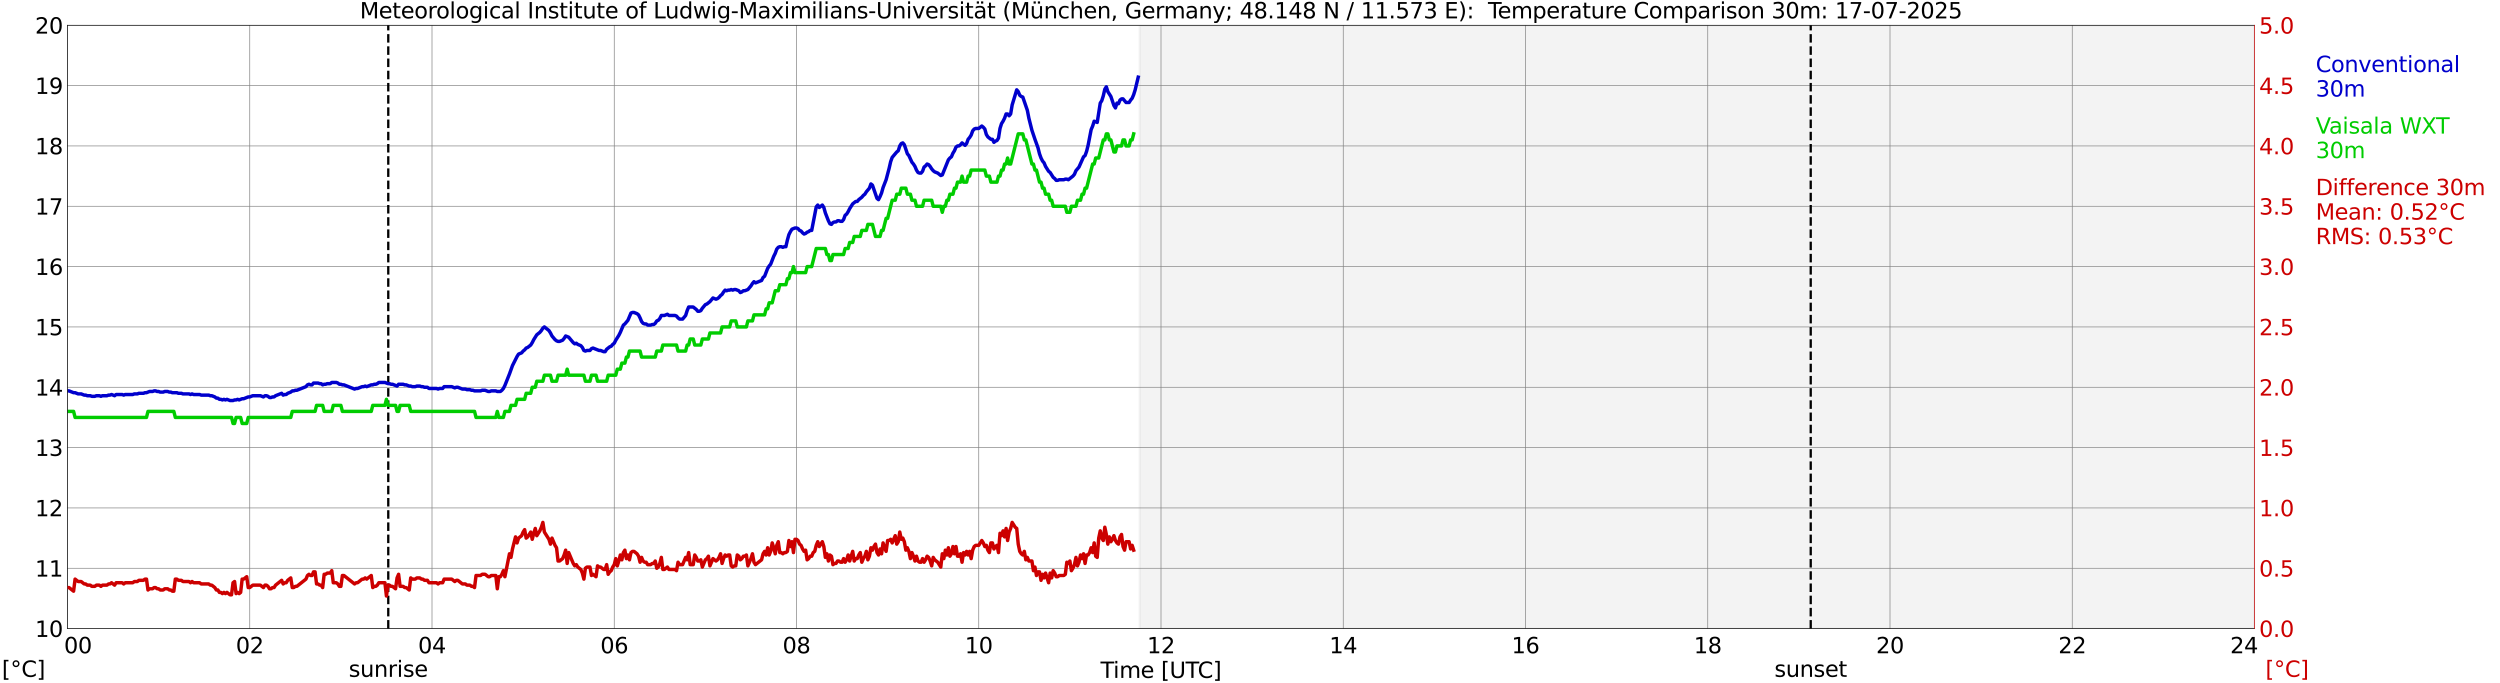
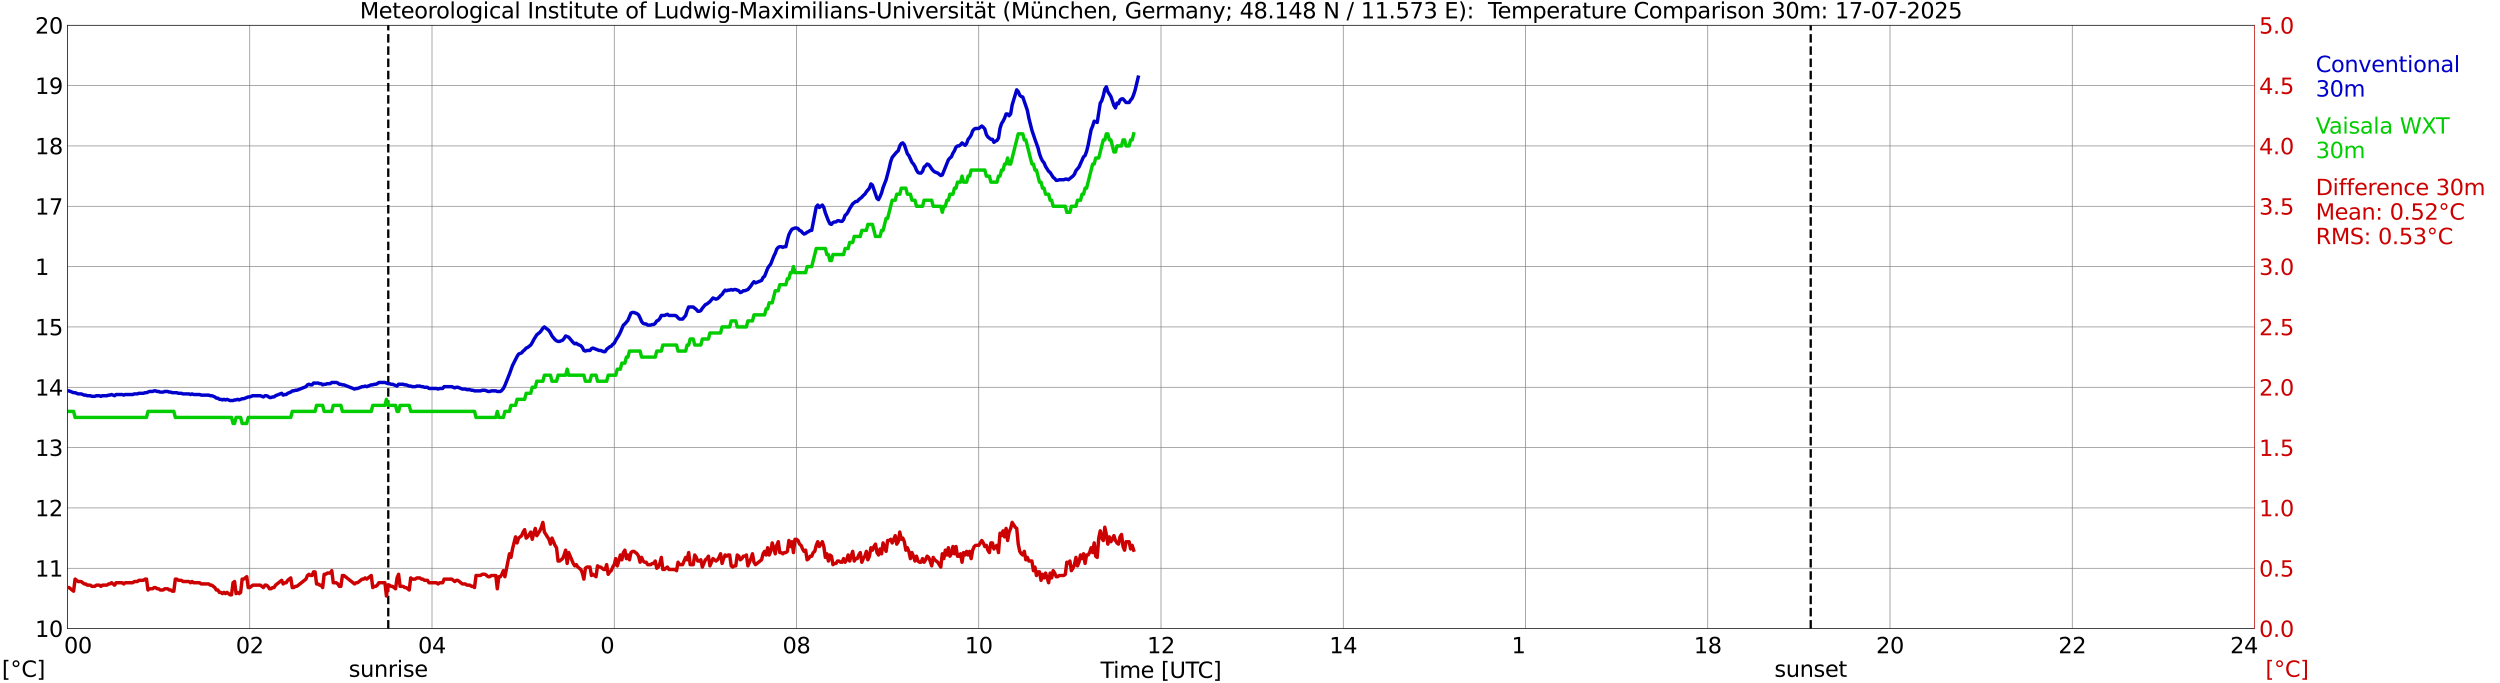
<svg xmlns="http://www.w3.org/2000/svg" xmlns:xlink="http://www.w3.org/1999/xlink" width="1085.4pt" height="296.64pt" viewBox="0 0 1085.4 296.64" version="1.1">
  <defs>
    <style type="text/css">*{stroke-linejoin: round; stroke-linecap: butt}</style>
  </defs>
  <g id="figure_1">
    <g id="patch_1">
      <path d="M 0 296.64  L 1085.4 296.64  L 1085.4 0  L 0 0  z " style="fill: #ffffff" />
    </g>
    <g id="axes_1">
      <g id="patch_2">
        <path d="M 29.306 272.909  L 978.814 272.909  L 978.814 10.976  L 29.306 10.976  z " style="fill: #ffffff" />
      </g>
      <g id="patch_3">
-         <path d="M 494.828 272.909  L 978.814 272.909  L 978.814 10.976  L 494.828 10.976  z " clip-path="url(#pa47cf162c1)" style="fill: #d3d3d3; opacity: 0.25; stroke: #d3d3d3; stroke-linejoin: miter" />
-       </g>
+         </g>
      <g id="matplotlib.axis_1">
        <g id="xtick_1">
          <g id="line2d_1">
            <path d="M 29.306 272.909  L 29.306 10.976  " clip-path="url(#pa47cf162c1)" style="fill: none; stroke: #808080; stroke-width: 0.3; stroke-linecap: square" />
          </g>
          <g id="line2d_2" />
          <g id="text_1">
            <g transform="translate(18.733 283.627) scale(0.095 -0.095)">
              <defs>
                <path id="DejaVuSans-20" transform="scale(0.016)" />
                <path id="DejaVuSans-30" d="M 2034 4250  Q 1547 4250 1301 3770  Q 1056 3291 1056 2328  Q 1056 1369 1301 889  Q 1547 409 2034 409  Q 2525 409 2770 889  Q 3016 1369 3016 2328  Q 3016 3291 2770 3770  Q 2525 4250 2034 4250  z M 2034 4750  Q 2819 4750 3233 4129  Q 3647 3509 3647 2328  Q 3647 1150 3233 529  Q 2819 -91 2034 -91  Q 1250 -91 836 529  Q 422 1150 422 2328  Q 422 3509 836 4129  Q 1250 4750 2034 4750  z " transform="scale(0.016)" />
              </defs>
              <use xlink:href="#DejaVuSans-20" />
              <use xlink:href="#DejaVuSans-20" transform="translate(31.787 0)" />
              <use xlink:href="#DejaVuSans-20" transform="translate(63.574 0)" />
              <use xlink:href="#DejaVuSans-30" transform="translate(95.361 0)" />
              <use xlink:href="#DejaVuSans-30" transform="translate(158.984 0)" />
            </g>
          </g>
        </g>
        <g id="xtick_2">
          <g id="line2d_3">
            <path d="M 108.431 272.909  L 108.431 10.976  " clip-path="url(#pa47cf162c1)" style="fill: none; stroke: #808080; stroke-width: 0.3; stroke-linecap: square" />
          </g>
          <g id="line2d_4" />
          <g id="text_2">
            <g transform="translate(102.387 283.627) scale(0.095 -0.095)">
              <defs>
                <path id="DejaVuSans-32" d="M 1228 531  L 3431 531  L 3431 0  L 469 0  L 469 531  Q 828 903 1448 1529  Q 2069 2156 2228 2338  Q 2531 2678 2651 2914  Q 2772 3150 2772 3378  Q 2772 3750 2511 3984  Q 2250 4219 1831 4219  Q 1534 4219 1204 4116  Q 875 4013 500 3803  L 500 4441  Q 881 4594 1212 4672  Q 1544 4750 1819 4750  Q 2544 4750 2975 4387  Q 3406 4025 3406 3419  Q 3406 3131 3298 2873  Q 3191 2616 2906 2266  Q 2828 2175 2409 1742  Q 1991 1309 1228 531  z " transform="scale(0.016)" />
              </defs>
              <use xlink:href="#DejaVuSans-30" />
              <use xlink:href="#DejaVuSans-32" transform="translate(63.623 0)" />
            </g>
          </g>
        </g>
        <g id="xtick_3">
          <g id="line2d_5">
            <path d="M 187.557 272.909  L 187.557 10.976  " clip-path="url(#pa47cf162c1)" style="fill: none; stroke: #808080; stroke-width: 0.3; stroke-linecap: square" />
          </g>
          <g id="line2d_6" />
          <g id="text_3">
            <g transform="translate(181.513 283.627) scale(0.095 -0.095)">
              <defs>
                <path id="DejaVuSans-34" d="M 2419 4116  L 825 1625  L 2419 1625  L 2419 4116  z M 2253 4666  L 3047 4666  L 3047 1625  L 3713 1625  L 3713 1100  L 3047 1100  L 3047 0  L 2419 0  L 2419 1100  L 313 1100  L 313 1709  L 2253 4666  z " transform="scale(0.016)" />
              </defs>
              <use xlink:href="#DejaVuSans-30" />
              <use xlink:href="#DejaVuSans-34" transform="translate(63.623 0)" />
            </g>
          </g>
        </g>
        <g id="xtick_4">
          <g id="line2d_7">
            <path d="M 266.683 272.909  L 266.683 10.976  " clip-path="url(#pa47cf162c1)" style="fill: none; stroke: #808080; stroke-width: 0.3; stroke-linecap: square" />
          </g>
          <g id="line2d_8" />
          <g id="text_4">
            <g transform="translate(260.638 283.627) scale(0.095 -0.095)">
              <defs>
-                 <path id="DejaVuSans-36" d="M 2113 2584  Q 1688 2584 1439 2293  Q 1191 2003 1191 1497  Q 1191 994 1439 701  Q 1688 409 2113 409  Q 2538 409 2786 701  Q 3034 994 3034 1497  Q 3034 2003 2786 2293  Q 2538 2584 2113 2584  z M 3366 4563  L 3366 3988  Q 3128 4100 2886 4159  Q 2644 4219 2406 4219  Q 1781 4219 1451 3797  Q 1122 3375 1075 2522  Q 1259 2794 1537 2939  Q 1816 3084 2150 3084  Q 2853 3084 3261 2657  Q 3669 2231 3669 1497  Q 3669 778 3244 343  Q 2819 -91 2113 -91  Q 1303 -91 875 529  Q 447 1150 447 2328  Q 447 3434 972 4092  Q 1497 4750 2381 4750  Q 2619 4750 2861 4703  Q 3103 4656 3366 4563  z " transform="scale(0.016)" />
-               </defs>
+                 </defs>
              <use xlink:href="#DejaVuSans-30" />
              <use xlink:href="#DejaVuSans-36" transform="translate(63.623 0)" />
            </g>
          </g>
        </g>
        <g id="xtick_5">
          <g id="line2d_9">
            <path d="M 345.808 272.909  L 345.808 10.976  " clip-path="url(#pa47cf162c1)" style="fill: none; stroke: #808080; stroke-width: 0.3; stroke-linecap: square" />
          </g>
          <g id="line2d_10" />
          <g id="text_5">
            <g transform="translate(339.764 283.627) scale(0.095 -0.095)">
              <defs>
                <path id="DejaVuSans-38" d="M 2034 2216  Q 1584 2216 1326 1975  Q 1069 1734 1069 1313  Q 1069 891 1326 650  Q 1584 409 2034 409  Q 2484 409 2743 651  Q 3003 894 3003 1313  Q 3003 1734 2745 1975  Q 2488 2216 2034 2216  z M 1403 2484  Q 997 2584 770 2862  Q 544 3141 544 3541  Q 544 4100 942 4425  Q 1341 4750 2034 4750  Q 2731 4750 3128 4425  Q 3525 4100 3525 3541  Q 3525 3141 3298 2862  Q 3072 2584 2669 2484  Q 3125 2378 3379 2068  Q 3634 1759 3634 1313  Q 3634 634 3220 271  Q 2806 -91 2034 -91  Q 1263 -91 848 271  Q 434 634 434 1313  Q 434 1759 690 2068  Q 947 2378 1403 2484  z M 1172 3481  Q 1172 3119 1398 2916  Q 1625 2713 2034 2713  Q 2441 2713 2670 2916  Q 2900 3119 2900 3481  Q 2900 3844 2670 4047  Q 2441 4250 2034 4250  Q 1625 4250 1398 4047  Q 1172 3844 1172 3481  z " transform="scale(0.016)" />
              </defs>
              <use xlink:href="#DejaVuSans-30" />
              <use xlink:href="#DejaVuSans-38" transform="translate(63.623 0)" />
            </g>
          </g>
        </g>
        <g id="xtick_6">
          <g id="line2d_11">
            <path d="M 424.934 272.909  L 424.934 10.976  " clip-path="url(#pa47cf162c1)" style="fill: none; stroke: #808080; stroke-width: 0.3; stroke-linecap: square" />
          </g>
          <g id="line2d_12" />
          <g id="text_6">
            <g transform="translate(418.89 283.627) scale(0.095 -0.095)">
              <defs>
                <path id="DejaVuSans-31" d="M 794 531  L 1825 531  L 1825 4091  L 703 3866  L 703 4441  L 1819 4666  L 2450 4666  L 2450 531  L 3481 531  L 3481 0  L 794 0  L 794 531  z " transform="scale(0.016)" />
              </defs>
              <use xlink:href="#DejaVuSans-31" />
              <use xlink:href="#DejaVuSans-30" transform="translate(63.623 0)" />
            </g>
          </g>
        </g>
        <g id="xtick_7">
          <g id="line2d_13">
            <path d="M 504.06 272.909  L 504.06 10.976  " clip-path="url(#pa47cf162c1)" style="fill: none; stroke: #808080; stroke-width: 0.3; stroke-linecap: square" />
          </g>
          <g id="line2d_14" />
          <g id="text_7">
            <g transform="translate(498.015 283.627) scale(0.095 -0.095)">
              <use xlink:href="#DejaVuSans-31" />
              <use xlink:href="#DejaVuSans-32" transform="translate(63.623 0)" />
            </g>
          </g>
        </g>
        <g id="xtick_8">
          <g id="line2d_15">
            <path d="M 583.185 272.909  L 583.185 10.976  " clip-path="url(#pa47cf162c1)" style="fill: none; stroke: #808080; stroke-width: 0.3; stroke-linecap: square" />
          </g>
          <g id="line2d_16" />
          <g id="text_8">
            <g transform="translate(577.141 283.627) scale(0.095 -0.095)">
              <use xlink:href="#DejaVuSans-31" />
              <use xlink:href="#DejaVuSans-34" transform="translate(63.623 0)" />
            </g>
          </g>
        </g>
        <g id="xtick_9">
          <g id="line2d_17">
            <path d="M 662.311 272.909  L 662.311 10.976  " clip-path="url(#pa47cf162c1)" style="fill: none; stroke: #808080; stroke-width: 0.3; stroke-linecap: square" />
          </g>
          <g id="line2d_18" />
          <g id="text_9">
            <g transform="translate(656.267 283.627) scale(0.095 -0.095)">
              <use xlink:href="#DejaVuSans-31" />
              <use xlink:href="#DejaVuSans-36" transform="translate(63.623 0)" />
            </g>
          </g>
        </g>
        <g id="xtick_10">
          <g id="line2d_19">
            <path d="M 741.437 272.909  L 741.437 10.976  " clip-path="url(#pa47cf162c1)" style="fill: none; stroke: #808080; stroke-width: 0.3; stroke-linecap: square" />
          </g>
          <g id="line2d_20" />
          <g id="text_10">
            <g transform="translate(735.392 283.627) scale(0.095 -0.095)">
              <use xlink:href="#DejaVuSans-31" />
              <use xlink:href="#DejaVuSans-38" transform="translate(63.623 0)" />
            </g>
          </g>
        </g>
        <g id="xtick_11">
          <g id="line2d_21">
            <path d="M 820.562 272.909  L 820.562 10.976  " clip-path="url(#pa47cf162c1)" style="fill: none; stroke: #808080; stroke-width: 0.3; stroke-linecap: square" />
          </g>
          <g id="line2d_22" />
          <g id="text_11">
            <g transform="translate(814.518 283.627) scale(0.095 -0.095)">
              <use xlink:href="#DejaVuSans-32" />
              <use xlink:href="#DejaVuSans-30" transform="translate(63.623 0)" />
            </g>
          </g>
        </g>
        <g id="xtick_12">
          <g id="line2d_23">
            <path d="M 899.688 272.909  L 899.688 10.976  " clip-path="url(#pa47cf162c1)" style="fill: none; stroke: #808080; stroke-width: 0.3; stroke-linecap: square" />
          </g>
          <g id="line2d_24" />
          <g id="text_12">
            <g transform="translate(893.644 283.627) scale(0.095 -0.095)">
              <use xlink:href="#DejaVuSans-32" />
              <use xlink:href="#DejaVuSans-32" transform="translate(63.623 0)" />
            </g>
          </g>
        </g>
        <g id="xtick_13">
          <g id="line2d_25">
            <path d="M 978.814 272.909  L 978.814 10.976  " clip-path="url(#pa47cf162c1)" style="fill: none; stroke: #808080; stroke-width: 0.3; stroke-linecap: square" />
          </g>
          <g id="line2d_26" />
          <g id="text_13">
            <g transform="translate(968.241 283.627) scale(0.095 -0.095)">
              <use xlink:href="#DejaVuSans-32" />
              <use xlink:href="#DejaVuSans-34" transform="translate(63.623 0)" />
              <use xlink:href="#DejaVuSans-20" transform="translate(127.246 0)" />
              <use xlink:href="#DejaVuSans-20" transform="translate(159.033 0)" />
              <use xlink:href="#DejaVuSans-20" transform="translate(190.82 0)" />
            </g>
          </g>
        </g>
        <g id="text_14">
          <g transform="translate(477.806 294.322) scale(0.095 -0.095)">
            <defs>
              <path id="DejaVuSans-54" d="M -19 4666  L 3928 4666  L 3928 4134  L 2272 4134  L 2272 0  L 1638 0  L 1638 4134  L -19 4134  L -19 4666  z " transform="scale(0.016)" />
              <path id="DejaVuSans-69" d="M 603 3500  L 1178 3500  L 1178 0  L 603 0  L 603 3500  z M 603 4863  L 1178 4863  L 1178 4134  L 603 4134  L 603 4863  z " transform="scale(0.016)" />
              <path id="DejaVuSans-6d" d="M 3328 2828  Q 3544 3216 3844 3400  Q 4144 3584 4550 3584  Q 5097 3584 5394 3201  Q 5691 2819 5691 2113  L 5691 0  L 5113 0  L 5113 2094  Q 5113 2597 4934 2840  Q 4756 3084 4391 3084  Q 3944 3084 3684 2787  Q 3425 2491 3425 1978  L 3425 0  L 2847 0  L 2847 2094  Q 2847 2600 2669 2842  Q 2491 3084 2119 3084  Q 1678 3084 1418 2786  Q 1159 2488 1159 1978  L 1159 0  L 581 0  L 581 3500  L 1159 3500  L 1159 2956  Q 1356 3278 1631 3431  Q 1906 3584 2284 3584  Q 2666 3584 2933 3390  Q 3200 3197 3328 2828  z " transform="scale(0.016)" />
              <path id="DejaVuSans-65" d="M 3597 1894  L 3597 1613  L 953 1613  Q 991 1019 1311 708  Q 1631 397 2203 397  Q 2534 397 2845 478  Q 3156 559 3463 722  L 3463 178  Q 3153 47 2828 -22  Q 2503 -91 2169 -91  Q 1331 -91 842 396  Q 353 884 353 1716  Q 353 2575 817 3079  Q 1281 3584 2069 3584  Q 2775 3584 3186 3129  Q 3597 2675 3597 1894  z M 3022 2063  Q 3016 2534 2758 2815  Q 2500 3097 2075 3097  Q 1594 3097 1305 2825  Q 1016 2553 972 2059  L 3022 2063  z " transform="scale(0.016)" />
              <path id="DejaVuSans-5b" d="M 550 4863  L 1875 4863  L 1875 4416  L 1125 4416  L 1125 -397  L 1875 -397  L 1875 -844  L 550 -844  L 550 4863  z " transform="scale(0.016)" />
              <path id="DejaVuSans-55" d="M 556 4666  L 1191 4666  L 1191 1831  Q 1191 1081 1462 751  Q 1734 422 2344 422  Q 2950 422 3222 751  Q 3494 1081 3494 1831  L 3494 4666  L 4128 4666  L 4128 1753  Q 4128 841 3676 375  Q 3225 -91 2344 -91  Q 1459 -91 1007 375  Q 556 841 556 1753  L 556 4666  z " transform="scale(0.016)" />
              <path id="DejaVuSans-43" d="M 4122 4306  L 4122 3641  Q 3803 3938 3442 4084  Q 3081 4231 2675 4231  Q 1875 4231 1450 3742  Q 1025 3253 1025 2328  Q 1025 1406 1450 917  Q 1875 428 2675 428  Q 3081 428 3442 575  Q 3803 722 4122 1019  L 4122 359  Q 3791 134 3420 21  Q 3050 -91 2638 -91  Q 1578 -91 968 557  Q 359 1206 359 2328  Q 359 3453 968 4101  Q 1578 4750 2638 4750  Q 3056 4750 3426 4639  Q 3797 4528 4122 4306  z " transform="scale(0.016)" />
              <path id="DejaVuSans-5d" d="M 1947 4863  L 1947 -844  L 622 -844  L 622 -397  L 1369 -397  L 1369 4416  L 622 4416  L 622 4863  L 1947 4863  z " transform="scale(0.016)" />
            </defs>
            <use xlink:href="#DejaVuSans-54" />
            <use xlink:href="#DejaVuSans-69" transform="translate(57.959 0)" />
            <use xlink:href="#DejaVuSans-6d" transform="translate(85.742 0)" />
            <use xlink:href="#DejaVuSans-65" transform="translate(183.154 0)" />
            <use xlink:href="#DejaVuSans-20" transform="translate(244.678 0)" />
            <use xlink:href="#DejaVuSans-5b" transform="translate(276.465 0)" />
            <use xlink:href="#DejaVuSans-55" transform="translate(315.479 0)" />
            <use xlink:href="#DejaVuSans-54" transform="translate(388.672 0)" />
            <use xlink:href="#DejaVuSans-43" transform="translate(443.881 0)" />
            <use xlink:href="#DejaVuSans-5d" transform="translate(513.705 0)" />
          </g>
        </g>
      </g>
      <g id="matplotlib.axis_2">
        <g id="ytick_1">
          <g id="line2d_27">
            <path d="M 29.306 272.909  L 978.814 272.909  " clip-path="url(#pa47cf162c1)" style="fill: none; stroke: #808080; stroke-width: 0.3; stroke-linecap: square" />
          </g>
          <g id="line2d_28" />
          <g id="text_15">
            <g transform="translate(15.217 276.518) scale(0.095 -0.095)">
              <use xlink:href="#DejaVuSans-31" />
              <use xlink:href="#DejaVuSans-30" transform="translate(63.623 0)" />
            </g>
          </g>
        </g>
        <g id="ytick_2">
          <g id="line2d_29">
            <path d="M 29.306 246.715  L 978.814 246.715  " clip-path="url(#pa47cf162c1)" style="fill: none; stroke: #808080; stroke-width: 0.3; stroke-linecap: square" />
          </g>
          <g id="line2d_30" />
          <g id="text_16">
            <g transform="translate(15.217 250.325) scale(0.095 -0.095)">
              <use xlink:href="#DejaVuSans-31" />
              <use xlink:href="#DejaVuSans-31" transform="translate(63.623 0)" />
            </g>
          </g>
        </g>
        <g id="ytick_3">
          <g id="line2d_31">
            <path d="M 29.306 220.522  L 978.814 220.522  " clip-path="url(#pa47cf162c1)" style="fill: none; stroke: #808080; stroke-width: 0.3; stroke-linecap: square" />
          </g>
          <g id="line2d_32" />
          <g id="text_17">
            <g transform="translate(15.217 224.131) scale(0.095 -0.095)">
              <use xlink:href="#DejaVuSans-31" />
              <use xlink:href="#DejaVuSans-32" transform="translate(63.623 0)" />
            </g>
          </g>
        </g>
        <g id="ytick_4">
          <g id="line2d_33">
            <path d="M 29.306 194.329  L 978.814 194.329  " clip-path="url(#pa47cf162c1)" style="fill: none; stroke: #808080; stroke-width: 0.3; stroke-linecap: square" />
          </g>
          <g id="line2d_34" />
          <g id="text_18">
            <g transform="translate(15.217 197.938) scale(0.095 -0.095)">
              <defs>
                <path id="DejaVuSans-33" d="M 2597 2516  Q 3050 2419 3304 2112  Q 3559 1806 3559 1356  Q 3559 666 3084 287  Q 2609 -91 1734 -91  Q 1441 -91 1130 -33  Q 819 25 488 141  L 488 750  Q 750 597 1062 519  Q 1375 441 1716 441  Q 2309 441 2620 675  Q 2931 909 2931 1356  Q 2931 1769 2642 2001  Q 2353 2234 1838 2234  L 1294 2234  L 1294 2753  L 1863 2753  Q 2328 2753 2575 2939  Q 2822 3125 2822 3475  Q 2822 3834 2567 4026  Q 2313 4219 1838 4219  Q 1578 4219 1281 4162  Q 984 4106 628 3988  L 628 4550  Q 988 4650 1302 4700  Q 1616 4750 1894 4750  Q 2613 4750 3031 4423  Q 3450 4097 3450 3541  Q 3450 3153 3228 2886  Q 3006 2619 2597 2516  z " transform="scale(0.016)" />
              </defs>
              <use xlink:href="#DejaVuSans-31" />
              <use xlink:href="#DejaVuSans-33" transform="translate(63.623 0)" />
            </g>
          </g>
        </g>
        <g id="ytick_5">
          <g id="line2d_35">
            <path d="M 29.306 168.136  L 978.814 168.136  " clip-path="url(#pa47cf162c1)" style="fill: none; stroke: #808080; stroke-width: 0.3; stroke-linecap: square" />
          </g>
          <g id="line2d_36" />
          <g id="text_19">
            <g transform="translate(15.217 171.745) scale(0.095 -0.095)">
              <use xlink:href="#DejaVuSans-31" />
              <use xlink:href="#DejaVuSans-34" transform="translate(63.623 0)" />
            </g>
          </g>
        </g>
        <g id="ytick_6">
          <g id="line2d_37">
            <path d="M 29.306 141.942  L 978.814 141.942  " clip-path="url(#pa47cf162c1)" style="fill: none; stroke: #808080; stroke-width: 0.3; stroke-linecap: square" />
          </g>
          <g id="line2d_38" />
          <g id="text_20">
            <g transform="translate(15.217 145.551) scale(0.095 -0.095)">
              <defs>
                <path id="DejaVuSans-35" d="M 691 4666  L 3169 4666  L 3169 4134  L 1269 4134  L 1269 2991  Q 1406 3038 1543 3061  Q 1681 3084 1819 3084  Q 2600 3084 3056 2656  Q 3513 2228 3513 1497  Q 3513 744 3044 326  Q 2575 -91 1722 -91  Q 1428 -91 1123 -41  Q 819 9 494 109  L 494 744  Q 775 591 1075 516  Q 1375 441 1709 441  Q 2250 441 2565 725  Q 2881 1009 2881 1497  Q 2881 1984 2565 2268  Q 2250 2553 1709 2553  Q 1456 2553 1204 2497  Q 953 2441 691 2322  L 691 4666  z " transform="scale(0.016)" />
              </defs>
              <use xlink:href="#DejaVuSans-31" />
              <use xlink:href="#DejaVuSans-35" transform="translate(63.623 0)" />
            </g>
          </g>
        </g>
        <g id="ytick_7">
          <g id="line2d_39">
            <path d="M 29.306 115.749  L 978.814 115.749  " clip-path="url(#pa47cf162c1)" style="fill: none; stroke: #808080; stroke-width: 0.3; stroke-linecap: square" />
          </g>
          <g id="line2d_40" />
          <g id="text_21">
            <g transform="translate(15.217 119.358) scale(0.095 -0.095)">
              <use xlink:href="#DejaVuSans-31" />
              <use xlink:href="#DejaVuSans-36" transform="translate(63.623 0)" />
            </g>
          </g>
        </g>
        <g id="ytick_8">
          <g id="line2d_41">
            <path d="M 29.306 89.556  L 978.814 89.556  " clip-path="url(#pa47cf162c1)" style="fill: none; stroke: #808080; stroke-width: 0.3; stroke-linecap: square" />
          </g>
          <g id="line2d_42" />
          <g id="text_22">
            <g transform="translate(15.217 93.165) scale(0.095 -0.095)">
              <defs>
                <path id="DejaVuSans-37" d="M 525 4666  L 3525 4666  L 3525 4397  L 1831 0  L 1172 0  L 2766 4134  L 525 4134  L 525 4666  z " transform="scale(0.016)" />
              </defs>
              <use xlink:href="#DejaVuSans-31" />
              <use xlink:href="#DejaVuSans-37" transform="translate(63.623 0)" />
            </g>
          </g>
        </g>
        <g id="ytick_9">
          <g id="line2d_43">
            <path d="M 29.306 63.362  L 978.814 63.362  " clip-path="url(#pa47cf162c1)" style="fill: none; stroke: #808080; stroke-width: 0.3; stroke-linecap: square" />
          </g>
          <g id="line2d_44" />
          <g id="text_23">
            <g transform="translate(15.217 66.972) scale(0.095 -0.095)">
              <use xlink:href="#DejaVuSans-31" />
              <use xlink:href="#DejaVuSans-38" transform="translate(63.623 0)" />
            </g>
          </g>
        </g>
        <g id="ytick_10">
          <g id="line2d_45">
            <path d="M 29.306 37.169  L 978.814 37.169  " clip-path="url(#pa47cf162c1)" style="fill: none; stroke: #808080; stroke-width: 0.3; stroke-linecap: square" />
          </g>
          <g id="line2d_46" />
          <g id="text_24">
            <g transform="translate(15.217 40.778) scale(0.095 -0.095)">
              <defs>
                <path id="DejaVuSans-39" d="M 703 97  L 703 672  Q 941 559 1184 500  Q 1428 441 1663 441  Q 2288 441 2617 861  Q 2947 1281 2994 2138  Q 2813 1869 2534 1725  Q 2256 1581 1919 1581  Q 1219 1581 811 2004  Q 403 2428 403 3163  Q 403 3881 828 4315  Q 1253 4750 1959 4750  Q 2769 4750 3195 4129  Q 3622 3509 3622 2328  Q 3622 1225 3098 567  Q 2575 -91 1691 -91  Q 1453 -91 1209 -44  Q 966 3 703 97  z M 1959 2075  Q 2384 2075 2632 2365  Q 2881 2656 2881 3163  Q 2881 3666 2632 3958  Q 2384 4250 1959 4250  Q 1534 4250 1286 3958  Q 1038 3666 1038 3163  Q 1038 2656 1286 2365  Q 1534 2075 1959 2075  z " transform="scale(0.016)" />
              </defs>
              <use xlink:href="#DejaVuSans-31" />
              <use xlink:href="#DejaVuSans-39" transform="translate(63.623 0)" />
            </g>
          </g>
        </g>
        <g id="ytick_11">
          <g id="line2d_47">
            <path d="M 29.306 10.976  L 978.814 10.976  " clip-path="url(#pa47cf162c1)" style="fill: none; stroke: #808080; stroke-width: 0.3; stroke-linecap: square" />
          </g>
          <g id="line2d_48" />
          <g id="text_25">
            <g transform="translate(15.217 14.585) scale(0.095 -0.095)">
              <use xlink:href="#DejaVuSans-32" />
              <use xlink:href="#DejaVuSans-30" transform="translate(63.623 0)" />
            </g>
          </g>
        </g>
      </g>
      <g id="line2d_49">
        <path d="M 168.567 272.909  L 168.567 10.976  " clip-path="url(#pa47cf162c1)" style="fill: none; stroke-dasharray: 3.7,1.6; stroke-dashoffset: 0; stroke: #000000" />
      </g>
      <g id="line2d_50">
        <path d="M 786.143 272.909  L 786.143 10.976  " clip-path="url(#pa47cf162c1)" style="fill: none; stroke-dasharray: 3.7,1.6; stroke-dashoffset: 0; stroke: #000000" />
      </g>
      <g id="line2d_51">
        <path d="M 29.306 169.707  L 29.965 169.707  L 31.943 170.493  L 32.603 170.493  L 33.921 171.017  L 35.24 171.017  L 36.559 171.541  L 37.218 171.541  L 37.878 171.803  L 39.197 171.803  L 39.856 172.065  L 41.175 172.065  L 41.834 171.803  L 43.153 171.803  L 43.812 172.065  L 44.472 171.803  L 46.45 171.803  L 47.109 171.541  L 47.768 171.541  L 48.428 171.279  L 49.747 171.803  L 50.406 171.279  L 53.043 171.279  L 53.703 171.541  L 54.362 171.279  L 57.659 171.279  L 58.319 171.017  L 59.637 171.017  L 60.297 170.755  L 62.275 170.755  L 62.934 170.493  L 63.594 170.493  L 64.912 169.969  L 66.231 169.969  L 66.89 169.707  L 67.55 169.707  L 68.209 169.969  L 68.869 169.969  L 69.528 170.231  L 70.847 170.231  L 71.506 169.969  L 72.825 169.969  L 73.484 170.231  L 74.144 170.231  L 74.803 170.493  L 76.781 170.493  L 77.441 170.755  L 78.759 170.755  L 79.419 171.017  L 82.056 171.017  L 82.716 171.279  L 83.375 171.017  L 84.034 171.279  L 86.672 171.279  L 87.331 171.541  L 90.628 171.541  L 91.288 171.803  L 91.947 171.803  L 93.266 172.326  L 93.925 172.85  L 94.584 172.85  L 95.244 173.374  L 95.903 173.374  L 96.563 173.636  L 97.222 173.374  L 97.881 173.636  L 98.541 173.374  L 99.86 173.898  L 101.178 173.898  L 101.838 173.636  L 102.497 173.636  L 103.156 173.374  L 103.816 173.636  L 105.135 173.112  L 105.794 173.112  L 107.772 172.326  L 108.431 172.326  L 109.75 171.803  L 113.047 171.803  L 114.366 172.326  L 115.025 171.803  L 115.685 171.803  L 116.344 172.065  L 117.003 172.588  L 117.663 172.588  L 118.322 172.326  L 118.982 172.326  L 119.641 171.803  L 122.278 170.755  L 122.938 171.541  L 123.597 171.279  L 124.257 171.279  L 124.916 170.755  L 126.235 170.231  L 126.894 169.707  L 127.553 169.707  L 128.213 169.445  L 128.872 169.445  L 132.829 167.874  L 133.488 167.088  L 134.147 166.826  L 134.807 167.088  L 135.466 167.088  L 136.125 166.302  L 138.104 166.302  L 138.763 166.564  L 139.422 166.564  L 140.082 167.088  L 140.741 166.826  L 141.4 166.826  L 142.06 166.564  L 143.379 166.564  L 144.038 166.04  L 146.016 166.04  L 146.676 166.302  L 147.335 166.826  L 147.994 166.826  L 148.654 167.088  L 149.313 167.088  L 153.929 168.921  L 154.588 168.659  L 155.247 168.659  L 157.226 167.874  L 157.885 167.874  L 158.544 167.612  L 159.204 167.874  L 161.182 167.088  L 161.841 167.088  L 162.501 166.826  L 163.16 166.826  L 163.819 166.564  L 164.479 166.04  L 167.116 166.04  L 168.435 166.564  L 169.094 166.564  L 169.754 166.826  L 170.413 166.826  L 172.391 167.612  L 173.051 166.826  L 175.029 166.826  L 175.688 167.088  L 176.348 167.088  L 177.666 167.612  L 178.326 167.612  L 178.985 167.874  L 180.304 167.874  L 180.963 167.612  L 182.282 167.612  L 182.941 167.874  L 183.601 167.874  L 184.26 168.136  L 185.579 168.136  L 186.238 168.659  L 189.535 168.659  L 190.195 168.921  L 190.854 168.659  L 192.173 168.659  L 192.832 167.874  L 196.129 167.874  L 197.448 168.397  L 198.107 168.136  L 198.767 168.136  L 200.745 168.921  L 202.063 168.921  L 202.723 169.183  L 204.042 169.183  L 204.701 169.445  L 205.36 169.445  L 206.02 169.707  L 208.657 169.707  L 209.317 169.445  L 210.635 169.445  L 211.954 169.969  L 212.614 169.969  L 213.273 169.707  L 215.251 169.707  L 215.91 169.969  L 217.229 169.969  L 217.889 169.445  L 218.548 168.659  L 219.207 167.35  L 221.186 162.373  L 222.504 158.706  L 224.482 154.777  L 225.142 153.729  L 226.461 153.205  L 227.12 152.42  L 227.779 151.896  L 228.439 151.11  L 229.098 150.848  L 230.417 149.8  L 231.076 148.753  L 231.736 147.443  L 233.054 145.347  L 234.373 144.3  L 235.033 143.514  L 235.692 142.466  L 236.351 141.942  L 238.329 143.514  L 238.989 144.562  L 239.648 145.871  L 240.967 147.443  L 241.626 147.967  L 242.286 148.229  L 242.945 148.229  L 244.264 147.705  L 244.923 146.919  L 245.583 145.871  L 246.901 146.395  L 248.88 148.753  L 249.539 149.276  L 250.198 149.014  L 250.858 149.538  L 252.176 150.062  L 252.836 150.848  L 253.495 152.158  L 254.155 152.42  L 254.814 152.158  L 256.133 152.158  L 256.792 151.372  L 257.451 151.11  L 260.089 152.158  L 260.748 152.158  L 262.067 152.681  L 262.726 152.681  L 263.386 151.634  L 264.705 150.586  L 265.364 150.324  L 266.023 149.538  L 266.683 149.014  L 267.342 147.705  L 268.661 145.609  L 269.32 144.3  L 270.639 141.156  L 271.298 140.633  L 272.617 139.061  L 273.936 135.918  L 274.595 135.656  L 275.255 135.656  L 276.573 136.18  L 277.233 136.704  L 277.892 138.013  L 278.552 139.585  L 279.211 140.371  L 279.87 140.633  L 280.53 140.633  L 281.189 141.156  L 282.508 141.156  L 283.167 140.895  L 283.827 140.895  L 284.486 140.371  L 285.145 139.323  L 285.805 139.061  L 286.464 138.275  L 287.124 136.966  L 288.442 136.966  L 289.761 136.442  L 290.42 136.966  L 293.058 136.966  L 293.717 137.227  L 294.377 138.013  L 295.036 138.537  L 296.355 138.537  L 297.674 136.966  L 298.333 134.87  L 298.992 133.298  L 300.971 133.298  L 302.289 134.346  L 302.949 135.132  L 303.608 135.132  L 304.267 134.87  L 304.927 133.822  L 306.246 132.251  L 306.905 131.989  L 308.224 130.941  L 309.543 129.369  L 310.861 129.893  L 311.521 129.631  L 312.18 129.108  L 312.839 128.322  L 313.499 127.798  L 314.158 126.75  L 314.818 125.964  L 315.477 126.226  L 316.136 125.964  L 316.796 125.964  L 317.455 125.702  L 318.114 125.964  L 318.774 125.702  L 319.433 125.702  L 320.752 126.226  L 321.411 127.012  L 322.071 126.75  L 322.73 126.226  L 323.39 126.226  L 324.708 125.702  L 326.027 124.131  L 326.686 123.083  L 327.346 122.297  L 328.005 122.821  L 330.643 121.773  L 331.302 120.464  L 331.961 119.94  L 333.28 116.535  L 333.94 115.487  L 334.599 114.701  L 335.918 111.296  L 336.577 109.986  L 337.236 108.153  L 337.896 107.367  L 338.555 107.105  L 339.215 107.105  L 339.874 107.367  L 340.533 107.105  L 341.193 107.105  L 341.852 104.224  L 342.512 101.866  L 343.171 100.557  L 343.83 99.509  L 345.149 98.985  L 345.808 98.985  L 346.468 99.247  L 347.127 100.033  L 347.787 100.295  L 348.446 101.081  L 349.105 101.605  L 349.765 101.343  L 350.424 100.819  L 351.083 100.557  L 351.743 100.033  L 352.402 100.033  L 354.38 89.818  L 355.04 89.032  L 355.699 90.079  L 357.018 89.032  L 357.677 90.079  L 358.337 92.437  L 359.655 95.842  L 360.315 97.152  L 360.974 97.414  L 361.634 96.628  L 362.293 96.366  L 362.952 96.366  L 363.612 95.842  L 364.271 95.842  L 364.93 96.104  L 365.59 96.104  L 366.249 95.318  L 366.909 93.485  L 367.568 92.961  L 368.227 91.913  L 368.887 90.603  L 370.206 88.508  L 371.524 87.46  L 372.184 87.46  L 372.843 86.674  L 374.162 85.627  L 374.821 84.841  L 375.481 84.317  L 376.14 83.269  L 377.459 81.698  L 378.118 79.864  L 378.777 80.388  L 380.756 86.15  L 381.415 86.674  L 382.074 85.365  L 382.734 83.793  L 383.393 81.436  L 384.712 78.031  L 386.031 73.054  L 386.69 70.173  L 387.349 68.339  L 389.328 65.982  L 389.987 65.458  L 390.646 63.362  L 391.306 62.315  L 391.965 62.053  L 392.624 62.838  L 393.943 66.767  L 394.603 67.553  L 395.921 70.434  L 396.581 71.22  L 397.24 72.268  L 397.899 73.84  L 398.559 74.887  L 399.218 75.149  L 399.878 75.149  L 400.537 74.363  L 401.196 72.53  L 401.856 72.006  L 402.515 71.22  L 403.175 71.482  L 403.834 72.268  L 404.493 73.316  L 405.153 74.102  L 405.812 74.625  L 407.131 75.149  L 408.45 76.197  L 409.109 75.935  L 411.746 69.387  L 412.406 68.601  L 413.065 68.077  L 413.725 66.506  L 414.384 65.458  L 415.043 63.886  L 415.703 63.362  L 416.362 63.362  L 417.022 62.838  L 417.681 62.053  L 419 63.1  L 419.659 62.315  L 420.318 60.481  L 420.978 59.695  L 421.637 58.648  L 422.297 56.814  L 422.956 56.028  L 423.615 55.766  L 424.934 55.766  L 426.253 54.719  L 426.912 55.242  L 427.572 56.028  L 428.231 58.386  L 428.89 59.433  L 430.209 60.481  L 430.869 60.481  L 431.528 61.791  L 432.187 61.267  L 432.847 61.005  L 433.506 59.957  L 434.165 55.766  L 434.825 53.671  L 435.484 52.623  L 436.144 51.313  L 436.803 49.48  L 437.462 49.48  L 438.122 50.266  L 438.781 49.48  L 439.44 45.551  L 441.419 39.003  L 442.078 39.788  L 442.737 41.36  L 443.397 41.884  L 444.056 42.146  L 446.034 47.908  L 446.694 51.313  L 448.012 56.552  L 449.331 60.481  L 450.65 64.148  L 451.309 66.767  L 451.969 68.601  L 452.628 69.911  L 453.287 70.696  L 453.947 72.268  L 455.266 74.363  L 455.925 74.887  L 457.244 76.983  L 457.903 77.507  L 458.563 78.292  L 459.222 78.292  L 459.881 78.031  L 461.859 78.031  L 462.519 77.769  L 463.178 77.769  L 463.838 78.031  L 465.816 76.459  L 466.475 75.673  L 467.134 74.102  L 468.453 72.53  L 470.431 68.077  L 471.091 67.553  L 471.75 65.72  L 472.409 63.1  L 473.728 56.29  L 474.388 54.719  L 475.047 52.623  L 476.366 53.147  L 477.685 44.765  L 478.344 43.717  L 479.003 41.622  L 479.663 38.741  L 480.322 37.693  L 480.981 39.788  L 482.3 41.884  L 483.619 45.813  L 484.278 46.861  L 484.938 44.765  L 485.597 45.027  L 486.256 43.455  L 486.916 42.932  L 487.575 42.932  L 488.894 44.503  L 490.213 44.503  L 490.872 43.455  L 491.532 42.67  L 492.191 41.098  L 492.85 39.003  L 494.169 33.502  L 494.169 33.502  " clip-path="url(#pa47cf162c1)" style="fill: none; stroke: #0000cc; stroke-width: 1.5; stroke-linecap: square" />
      </g>
      <g id="line2d_52">
        <path d="M 29.306 178.613  L 31.943 178.613  L 32.603 181.232  L 63.594 181.232  L 64.253 178.613  L 75.462 178.613  L 76.122 181.232  L 100.519 181.232  L 101.178 183.852  L 101.838 183.852  L 102.497 181.232  L 104.475 181.232  L 105.135 183.852  L 107.113 183.852  L 107.772 181.232  L 126.235 181.232  L 126.894 178.613  L 136.785 178.613  L 137.444 175.994  L 140.082 175.994  L 140.741 178.613  L 144.038 178.613  L 144.697 175.994  L 147.994 175.994  L 148.654 178.613  L 161.182 178.613  L 161.841 175.994  L 167.116 175.994  L 167.776 173.374  L 168.435 175.994  L 171.732 175.994  L 172.391 178.613  L 173.051 178.613  L 173.71 175.994  L 177.666 175.994  L 178.326 178.613  L 206.02 178.613  L 206.679 181.232  L 215.251 181.232  L 215.91 178.613  L 216.57 181.232  L 218.548 181.232  L 219.207 178.613  L 221.186 178.613  L 221.845 175.994  L 223.823 175.994  L 224.482 173.374  L 227.779 173.374  L 228.439 170.755  L 230.417 170.755  L 231.076 168.136  L 232.395 168.136  L 233.054 165.516  L 235.692 165.516  L 236.351 162.897  L 238.989 162.897  L 239.648 165.516  L 241.626 165.516  L 242.286 162.897  L 245.583 162.897  L 246.242 160.278  L 246.901 162.897  L 253.495 162.897  L 254.155 165.516  L 256.133 165.516  L 256.792 162.897  L 258.77 162.897  L 259.43 165.516  L 263.386 165.516  L 264.045 162.897  L 267.342 162.897  L 268.002 160.278  L 269.32 160.278  L 269.98 157.658  L 271.298 157.658  L 271.958 155.039  L 272.617 155.039  L 273.277 152.42  L 277.892 152.42  L 278.552 155.039  L 284.486 155.039  L 285.145 152.42  L 287.124 152.42  L 287.783 149.8  L 293.717 149.8  L 294.377 152.42  L 297.674 152.42  L 298.333 149.8  L 298.992 149.8  L 299.652 147.181  L 300.971 147.181  L 301.63 149.8  L 304.267 149.8  L 304.927 147.181  L 307.564 147.181  L 308.224 144.562  L 312.839 144.562  L 313.499 141.942  L 316.796 141.942  L 317.455 139.323  L 319.433 139.323  L 320.093 141.942  L 324.049 141.942  L 324.708 139.323  L 326.686 139.323  L 327.346 136.704  L 331.961 136.704  L 332.621 134.084  L 333.28 134.084  L 333.94 131.465  L 335.258 131.465  L 336.577 126.226  L 337.896 126.226  L 338.555 123.607  L 341.193 123.607  L 341.852 120.988  L 342.512 120.988  L 343.171 118.368  L 343.83 118.368  L 344.49 115.749  L 345.149 118.368  L 349.765 118.368  L 350.424 115.749  L 352.402 115.749  L 354.38 107.891  L 358.337 107.891  L 358.996 110.51  L 359.655 110.51  L 360.315 113.13  L 360.974 113.13  L 361.634 110.51  L 366.249 110.51  L 366.909 107.891  L 368.227 107.891  L 368.887 105.272  L 370.206 105.272  L 370.865 102.652  L 373.502 102.652  L 374.162 100.033  L 376.14 100.033  L 376.799 97.414  L 378.777 97.414  L 380.096 102.652  L 382.074 102.652  L 382.734 100.033  L 383.393 100.033  L 384.712 94.794  L 385.371 94.794  L 387.349 86.936  L 388.668 86.936  L 389.328 84.317  L 390.646 84.317  L 391.306 81.698  L 393.284 81.698  L 393.943 84.317  L 395.262 84.317  L 395.921 86.936  L 397.24 86.936  L 397.899 89.556  L 400.537 89.556  L 401.196 86.936  L 404.493 86.936  L 405.153 89.556  L 408.45 89.556  L 409.109 92.175  L 409.768 89.556  L 410.428 89.556  L 411.087 86.936  L 411.746 86.936  L 412.406 84.317  L 413.725 84.317  L 414.384 81.698  L 415.043 81.698  L 415.703 79.078  L 417.022 79.078  L 417.681 76.459  L 418.34 79.078  L 419.659 79.078  L 420.318 76.459  L 420.978 76.459  L 421.637 73.84  L 427.572 73.84  L 428.231 76.459  L 429.55 76.459  L 430.209 79.078  L 432.847 79.078  L 433.506 76.459  L 434.165 76.459  L 434.825 73.84  L 435.484 73.84  L 436.144 71.22  L 436.803 71.22  L 437.462 68.601  L 438.122 71.22  L 438.781 71.22  L 442.078 58.124  L 444.056 58.124  L 444.716 60.743  L 445.375 60.743  L 448.012 71.22  L 448.672 71.22  L 449.331 73.84  L 449.991 73.84  L 451.309 79.078  L 451.969 79.078  L 452.628 81.698  L 453.287 81.698  L 453.947 84.317  L 455.266 84.317  L 455.925 86.936  L 456.584 86.936  L 457.244 89.556  L 462.519 89.556  L 463.178 92.175  L 464.497 92.175  L 465.156 89.556  L 467.134 89.556  L 467.794 86.936  L 469.113 86.936  L 469.772 84.317  L 470.431 84.317  L 471.091 81.698  L 471.75 81.698  L 474.388 71.22  L 475.047 71.22  L 475.706 68.601  L 477.025 68.601  L 479.003 60.743  L 479.663 60.743  L 480.322 58.124  L 480.981 58.124  L 481.641 60.743  L 482.3 60.743  L 483.619 65.982  L 484.278 65.982  L 484.938 63.362  L 486.916 63.362  L 487.575 60.743  L 488.235 60.743  L 488.894 63.362  L 490.213 63.362  L 490.872 60.743  L 491.532 60.743  L 492.191 58.124  L 492.191 58.124  " clip-path="url(#pa47cf162c1)" style="fill: none; stroke: #00cc00; stroke-width: 1.5; stroke-linecap: square" />
      </g>
      <g id="patch_4">
        <path d="M 29.306 272.909  L 29.306 10.976  " style="fill: none; stroke: #000000; stroke-width: 0.3; stroke-linejoin: miter; stroke-linecap: square" />
      </g>
      <g id="patch_5">
        <path d="M 29.306 272.909  L 978.814 272.909  " style="fill: none; stroke: #000000; stroke-width: 0.3; stroke-linejoin: miter; stroke-linecap: square" />
      </g>
      <g id="patch_6">
        <path d="M 29.306 10.976  L 978.814 10.976  " style="fill: none; stroke: #000000; stroke-width: 0.3; stroke-linejoin: miter; stroke-linecap: square" />
      </g>
      <g id="text_26">
        <g transform="translate(151.402 293.863) scale(0.095 -0.095)">
          <defs>
            <path id="DejaVuSans-73" d="M 2834 3397  L 2834 2853  Q 2591 2978 2328 3040  Q 2066 3103 1784 3103  Q 1356 3103 1142 2972  Q 928 2841 928 2578  Q 928 2378 1081 2264  Q 1234 2150 1697 2047  L 1894 2003  Q 2506 1872 2764 1633  Q 3022 1394 3022 966  Q 3022 478 2636 193  Q 2250 -91 1575 -91  Q 1294 -91 989 -36  Q 684 19 347 128  L 347 722  Q 666 556 975 473  Q 1284 391 1588 391  Q 1994 391 2212 530  Q 2431 669 2431 922  Q 2431 1156 2273 1281  Q 2116 1406 1581 1522  L 1381 1569  Q 847 1681 609 1914  Q 372 2147 372 2553  Q 372 3047 722 3315  Q 1072 3584 1716 3584  Q 2034 3584 2315 3537  Q 2597 3491 2834 3397  z " transform="scale(0.016)" />
            <path id="DejaVuSans-75" d="M 544 1381  L 544 3500  L 1119 3500  L 1119 1403  Q 1119 906 1312 657  Q 1506 409 1894 409  Q 2359 409 2629 706  Q 2900 1003 2900 1516  L 2900 3500  L 3475 3500  L 3475 0  L 2900 0  L 2900 538  Q 2691 219 2414 64  Q 2138 -91 1772 -91  Q 1169 -91 856 284  Q 544 659 544 1381  z M 1991 3584  L 1991 3584  z " transform="scale(0.016)" />
            <path id="DejaVuSans-6e" d="M 3513 2113  L 3513 0  L 2938 0  L 2938 2094  Q 2938 2591 2744 2837  Q 2550 3084 2163 3084  Q 1697 3084 1428 2787  Q 1159 2491 1159 1978  L 1159 0  L 581 0  L 581 3500  L 1159 3500  L 1159 2956  Q 1366 3272 1645 3428  Q 1925 3584 2291 3584  Q 2894 3584 3203 3211  Q 3513 2838 3513 2113  z " transform="scale(0.016)" />
            <path id="DejaVuSans-72" d="M 2631 2963  Q 2534 3019 2420 3045  Q 2306 3072 2169 3072  Q 1681 3072 1420 2755  Q 1159 2438 1159 1844  L 1159 0  L 581 0  L 581 3500  L 1159 3500  L 1159 2956  Q 1341 3275 1631 3429  Q 1922 3584 2338 3584  Q 2397 3584 2469 3576  Q 2541 3569 2628 3553  L 2631 2963  z " transform="scale(0.016)" />
          </defs>
          <use xlink:href="#DejaVuSans-73" />
          <use xlink:href="#DejaVuSans-75" transform="translate(52.1 0)" />
          <use xlink:href="#DejaVuSans-6e" transform="translate(115.479 0)" />
          <use xlink:href="#DejaVuSans-72" transform="translate(178.857 0)" />
          <use xlink:href="#DejaVuSans-69" transform="translate(219.971 0)" />
          <use xlink:href="#DejaVuSans-73" transform="translate(247.754 0)" />
          <use xlink:href="#DejaVuSans-65" transform="translate(299.854 0)" />
        </g>
      </g>
      <g id="text_27">
        <g transform="translate(770.388 293.863) scale(0.095 -0.095)">
          <defs>
            <path id="DejaVuSans-74" d="M 1172 4494  L 1172 3500  L 2356 3500  L 2356 3053  L 1172 3053  L 1172 1153  Q 1172 725 1289 603  Q 1406 481 1766 481  L 2356 481  L 2356 0  L 1766 0  Q 1100 0 847 248  Q 594 497 594 1153  L 594 3053  L 172 3053  L 172 3500  L 594 3500  L 594 4494  L 1172 4494  z " transform="scale(0.016)" />
          </defs>
          <use xlink:href="#DejaVuSans-73" />
          <use xlink:href="#DejaVuSans-75" transform="translate(52.1 0)" />
          <use xlink:href="#DejaVuSans-6e" transform="translate(115.479 0)" />
          <use xlink:href="#DejaVuSans-73" transform="translate(178.857 0)" />
          <use xlink:href="#DejaVuSans-65" transform="translate(230.957 0)" />
          <use xlink:href="#DejaVuSans-74" transform="translate(292.48 0)" />
        </g>
      </g>
      <g id="text_28">
        <g transform="translate(0.821 293.863) scale(0.095 -0.095)">
          <defs>
            <path id="DejaVuSans-b0" d="M 1600 4347  Q 1350 4347 1178 4173  Q 1006 4000 1006 3750  Q 1006 3503 1178 3333  Q 1350 3163 1600 3163  Q 1850 3163 2022 3333  Q 2194 3503 2194 3750  Q 2194 3997 2020 4172  Q 1847 4347 1600 4347  z M 1600 4750  Q 1800 4750 1984 4673  Q 2169 4597 2303 4453  Q 2447 4313 2519 4134  Q 2591 3956 2591 3750  Q 2591 3338 2302 3052  Q 2013 2766 1594 2766  Q 1172 2766 890 3047  Q 609 3328 609 3750  Q 609 4169 896 4459  Q 1184 4750 1600 4750  z " transform="scale(0.016)" />
          </defs>
          <use xlink:href="#DejaVuSans-5b" />
          <use xlink:href="#DejaVuSans-b0" transform="translate(39.014 0)" />
          <use xlink:href="#DejaVuSans-43" transform="translate(89.014 0)" />
          <use xlink:href="#DejaVuSans-5d" transform="translate(158.838 0)" />
        </g>
      </g>
      <g id="text_29">
        <g style="fill: #0000cc" transform="translate(1005.4 31.291) scale(0.095 -0.095)">
          <defs>
            <path id="DejaVuSans-6f" d="M 1959 3097  Q 1497 3097 1228 2736  Q 959 2375 959 1747  Q 959 1119 1226 758  Q 1494 397 1959 397  Q 2419 397 2687 759  Q 2956 1122 2956 1747  Q 2956 2369 2687 2733  Q 2419 3097 1959 3097  z M 1959 3584  Q 2709 3584 3137 3096  Q 3566 2609 3566 1747  Q 3566 888 3137 398  Q 2709 -91 1959 -91  Q 1206 -91 779 398  Q 353 888 353 1747  Q 353 2609 779 3096  Q 1206 3584 1959 3584  z " transform="scale(0.016)" />
            <path id="DejaVuSans-76" d="M 191 3500  L 800 3500  L 1894 563  L 2988 3500  L 3597 3500  L 2284 0  L 1503 0  L 191 3500  z " transform="scale(0.016)" />
            <path id="DejaVuSans-61" d="M 2194 1759  Q 1497 1759 1228 1600  Q 959 1441 959 1056  Q 959 750 1161 570  Q 1363 391 1709 391  Q 2188 391 2477 730  Q 2766 1069 2766 1631  L 2766 1759  L 2194 1759  z M 3341 1997  L 3341 0  L 2766 0  L 2766 531  Q 2569 213 2275 61  Q 1981 -91 1556 -91  Q 1019 -91 701 211  Q 384 513 384 1019  Q 384 1609 779 1909  Q 1175 2209 1959 2209  L 2766 2209  L 2766 2266  Q 2766 2663 2505 2880  Q 2244 3097 1772 3097  Q 1472 3097 1187 3025  Q 903 2953 641 2809  L 641 3341  Q 956 3463 1253 3523  Q 1550 3584 1831 3584  Q 2591 3584 2966 3190  Q 3341 2797 3341 1997  z " transform="scale(0.016)" />
            <path id="DejaVuSans-6c" d="M 603 4863  L 1178 4863  L 1178 0  L 603 0  L 603 4863  z " transform="scale(0.016)" />
          </defs>
          <use xlink:href="#DejaVuSans-43" />
          <use xlink:href="#DejaVuSans-6f" transform="translate(69.824 0)" />
          <use xlink:href="#DejaVuSans-6e" transform="translate(131.006 0)" />
          <use xlink:href="#DejaVuSans-76" transform="translate(194.385 0)" />
          <use xlink:href="#DejaVuSans-65" transform="translate(253.564 0)" />
          <use xlink:href="#DejaVuSans-6e" transform="translate(315.088 0)" />
          <use xlink:href="#DejaVuSans-74" transform="translate(378.467 0)" />
          <use xlink:href="#DejaVuSans-69" transform="translate(417.676 0)" />
          <use xlink:href="#DejaVuSans-6f" transform="translate(445.459 0)" />
          <use xlink:href="#DejaVuSans-6e" transform="translate(506.641 0)" />
          <use xlink:href="#DejaVuSans-61" transform="translate(570.02 0)" />
          <use xlink:href="#DejaVuSans-6c" transform="translate(631.299 0)" />
        </g>
        <g style="fill: #0000cc" transform="translate(1005.4 41.929) scale(0.095 -0.095)">
          <use xlink:href="#DejaVuSans-33" />
          <use xlink:href="#DejaVuSans-30" transform="translate(63.623 0)" />
          <use xlink:href="#DejaVuSans-6d" transform="translate(127.246 0)" />
        </g>
      </g>
      <g id="text_30">
        <g style="fill: #00cc00" transform="translate(1005.4 58.008) scale(0.095 -0.095)">
          <defs>
            <path id="DejaVuSans-56" d="M 1831 0  L 50 4666  L 709 4666  L 2188 738  L 3669 4666  L 4325 4666  L 2547 0  L 1831 0  z " transform="scale(0.016)" />
            <path id="DejaVuSans-57" d="M 213 4666  L 850 4666  L 1831 722  L 2809 4666  L 3519 4666  L 4500 722  L 5478 4666  L 6119 4666  L 4947 0  L 4153 0  L 3169 4050  L 2175 0  L 1381 0  L 213 4666  z " transform="scale(0.016)" />
            <path id="DejaVuSans-58" d="M 403 4666  L 1081 4666  L 2241 2931  L 3406 4666  L 4084 4666  L 2584 2425  L 4184 0  L 3506 0  L 2194 1984  L 872 0  L 191 0  L 1856 2491  L 403 4666  z " transform="scale(0.016)" />
          </defs>
          <use xlink:href="#DejaVuSans-56" />
          <use xlink:href="#DejaVuSans-61" transform="translate(60.658 0)" />
          <use xlink:href="#DejaVuSans-69" transform="translate(121.938 0)" />
          <use xlink:href="#DejaVuSans-73" transform="translate(149.721 0)" />
          <use xlink:href="#DejaVuSans-61" transform="translate(201.82 0)" />
          <use xlink:href="#DejaVuSans-6c" transform="translate(263.1 0)" />
          <use xlink:href="#DejaVuSans-61" transform="translate(290.883 0)" />
          <use xlink:href="#DejaVuSans-20" transform="translate(352.162 0)" />
          <use xlink:href="#DejaVuSans-57" transform="translate(383.949 0)" />
          <use xlink:href="#DejaVuSans-58" transform="translate(482.826 0)" />
          <use xlink:href="#DejaVuSans-54" transform="translate(549.582 0)" />
        </g>
        <g style="fill: #00cc00" transform="translate(1005.4 68.646) scale(0.095 -0.095)">
          <use xlink:href="#DejaVuSans-33" />
          <use xlink:href="#DejaVuSans-30" transform="translate(63.623 0)" />
          <use xlink:href="#DejaVuSans-6d" transform="translate(127.246 0)" />
        </g>
      </g>
      <g id="text_31">
        <g style="fill: #cc0000" transform="translate(1005.4 84.725) scale(0.095 -0.095)">
          <defs>
            <path id="DejaVuSans-44" d="M 1259 4147  L 1259 519  L 2022 519  Q 2988 519 3436 956  Q 3884 1394 3884 2338  Q 3884 3275 3436 3711  Q 2988 4147 2022 4147  L 1259 4147  z M 628 4666  L 1925 4666  Q 3281 4666 3915 4102  Q 4550 3538 4550 2338  Q 4550 1131 3912 565  Q 3275 0 1925 0  L 628 0  L 628 4666  z " transform="scale(0.016)" />
            <path id="DejaVuSans-66" d="M 2375 4863  L 2375 4384  L 1825 4384  Q 1516 4384 1395 4259  Q 1275 4134 1275 3809  L 1275 3500  L 2222 3500  L 2222 3053  L 1275 3053  L 1275 0  L 697 0  L 697 3053  L 147 3053  L 147 3500  L 697 3500  L 697 3744  Q 697 4328 969 4595  Q 1241 4863 1831 4863  L 2375 4863  z " transform="scale(0.016)" />
            <path id="DejaVuSans-63" d="M 3122 3366  L 3122 2828  Q 2878 2963 2633 3030  Q 2388 3097 2138 3097  Q 1578 3097 1268 2742  Q 959 2388 959 1747  Q 959 1106 1268 751  Q 1578 397 2138 397  Q 2388 397 2633 464  Q 2878 531 3122 666  L 3122 134  Q 2881 22 2623 -34  Q 2366 -91 2075 -91  Q 1284 -91 818 406  Q 353 903 353 1747  Q 353 2603 823 3093  Q 1294 3584 2113 3584  Q 2378 3584 2631 3529  Q 2884 3475 3122 3366  z " transform="scale(0.016)" />
          </defs>
          <use xlink:href="#DejaVuSans-44" />
          <use xlink:href="#DejaVuSans-69" transform="translate(77.002 0)" />
          <use xlink:href="#DejaVuSans-66" transform="translate(104.785 0)" />
          <use xlink:href="#DejaVuSans-66" transform="translate(139.99 0)" />
          <use xlink:href="#DejaVuSans-65" transform="translate(175.195 0)" />
          <use xlink:href="#DejaVuSans-72" transform="translate(236.719 0)" />
          <use xlink:href="#DejaVuSans-65" transform="translate(275.582 0)" />
          <use xlink:href="#DejaVuSans-6e" transform="translate(337.105 0)" />
          <use xlink:href="#DejaVuSans-63" transform="translate(400.484 0)" />
          <use xlink:href="#DejaVuSans-65" transform="translate(455.465 0)" />
          <use xlink:href="#DejaVuSans-20" transform="translate(516.988 0)" />
          <use xlink:href="#DejaVuSans-33" transform="translate(548.775 0)" />
          <use xlink:href="#DejaVuSans-30" transform="translate(612.398 0)" />
          <use xlink:href="#DejaVuSans-6d" transform="translate(676.021 0)" />
        </g>
        <g style="fill: #cc0000" transform="translate(1005.4 95.363) scale(0.095 -0.095)">
          <defs>
            <path id="DejaVuSans-4d" d="M 628 4666  L 1569 4666  L 2759 1491  L 3956 4666  L 4897 4666  L 4897 0  L 4281 0  L 4281 4097  L 3078 897  L 2444 897  L 1241 4097  L 1241 0  L 628 0  L 628 4666  z " transform="scale(0.016)" />
            <path id="DejaVuSans-3a" d="M 750 794  L 1409 794  L 1409 0  L 750 0  L 750 794  z M 750 3309  L 1409 3309  L 1409 2516  L 750 2516  L 750 3309  z " transform="scale(0.016)" />
            <path id="DejaVuSans-2e" d="M 684 794  L 1344 794  L 1344 0  L 684 0  L 684 794  z " transform="scale(0.016)" />
          </defs>
          <use xlink:href="#DejaVuSans-4d" />
          <use xlink:href="#DejaVuSans-65" transform="translate(86.279 0)" />
          <use xlink:href="#DejaVuSans-61" transform="translate(147.803 0)" />
          <use xlink:href="#DejaVuSans-6e" transform="translate(209.082 0)" />
          <use xlink:href="#DejaVuSans-3a" transform="translate(272.461 0)" />
          <use xlink:href="#DejaVuSans-20" transform="translate(306.152 0)" />
          <use xlink:href="#DejaVuSans-30" transform="translate(337.939 0)" />
          <use xlink:href="#DejaVuSans-2e" transform="translate(401.562 0)" />
          <use xlink:href="#DejaVuSans-35" transform="translate(433.35 0)" />
          <use xlink:href="#DejaVuSans-32" transform="translate(496.973 0)" />
          <use xlink:href="#DejaVuSans-b0" transform="translate(560.596 0)" />
          <use xlink:href="#DejaVuSans-43" transform="translate(610.596 0)" />
        </g>
        <g style="fill: #cc0000" transform="translate(1005.4 106.001) scale(0.095 -0.095)">
          <defs>
            <path id="DejaVuSans-52" d="M 2841 2188  Q 3044 2119 3236 1894  Q 3428 1669 3622 1275  L 4263 0  L 3584 0  L 2988 1197  Q 2756 1666 2539 1819  Q 2322 1972 1947 1972  L 1259 1972  L 1259 0  L 628 0  L 628 4666  L 2053 4666  Q 2853 4666 3247 4331  Q 3641 3997 3641 3322  Q 3641 2881 3436 2590  Q 3231 2300 2841 2188  z M 1259 4147  L 1259 2491  L 2053 2491  Q 2509 2491 2742 2702  Q 2975 2913 2975 3322  Q 2975 3731 2742 3939  Q 2509 4147 2053 4147  L 1259 4147  z " transform="scale(0.016)" />
            <path id="DejaVuSans-53" d="M 3425 4513  L 3425 3897  Q 3066 4069 2747 4153  Q 2428 4238 2131 4238  Q 1616 4238 1336 4038  Q 1056 3838 1056 3469  Q 1056 3159 1242 3001  Q 1428 2844 1947 2747  L 2328 2669  Q 3034 2534 3370 2195  Q 3706 1856 3706 1288  Q 3706 609 3251 259  Q 2797 -91 1919 -91  Q 1588 -91 1214 -16  Q 841 59 441 206  L 441 856  Q 825 641 1194 531  Q 1563 422 1919 422  Q 2459 422 2753 634  Q 3047 847 3047 1241  Q 3047 1584 2836 1778  Q 2625 1972 2144 2069  L 1759 2144  Q 1053 2284 737 2584  Q 422 2884 422 3419  Q 422 4038 858 4394  Q 1294 4750 2059 4750  Q 2388 4750 2728 4690  Q 3069 4631 3425 4513  z " transform="scale(0.016)" />
          </defs>
          <use xlink:href="#DejaVuSans-52" />
          <use xlink:href="#DejaVuSans-4d" transform="translate(69.482 0)" />
          <use xlink:href="#DejaVuSans-53" transform="translate(155.762 0)" />
          <use xlink:href="#DejaVuSans-3a" transform="translate(219.238 0)" />
          <use xlink:href="#DejaVuSans-20" transform="translate(252.93 0)" />
          <use xlink:href="#DejaVuSans-30" transform="translate(284.717 0)" />
          <use xlink:href="#DejaVuSans-2e" transform="translate(348.34 0)" />
          <use xlink:href="#DejaVuSans-35" transform="translate(380.127 0)" />
          <use xlink:href="#DejaVuSans-33" transform="translate(443.75 0)" />
          <use xlink:href="#DejaVuSans-b0" transform="translate(507.373 0)" />
          <use xlink:href="#DejaVuSans-43" transform="translate(557.373 0)" />
        </g>
      </g>
      <g id="text_32">
        <g transform="translate(156.242 7.976) scale(0.095 -0.095)">
          <defs>
            <path id="DejaVuSans-67" d="M 2906 1791  Q 2906 2416 2648 2759  Q 2391 3103 1925 3103  Q 1463 3103 1205 2759  Q 947 2416 947 1791  Q 947 1169 1205 825  Q 1463 481 1925 481  Q 2391 481 2648 825  Q 2906 1169 2906 1791  z M 3481 434  Q 3481 -459 3084 -895  Q 2688 -1331 1869 -1331  Q 1566 -1331 1297 -1286  Q 1028 -1241 775 -1147  L 775 -588  Q 1028 -725 1275 -790  Q 1522 -856 1778 -856  Q 2344 -856 2625 -561  Q 2906 -266 2906 331  L 2906 616  Q 2728 306 2450 153  Q 2172 0 1784 0  Q 1141 0 747 490  Q 353 981 353 1791  Q 353 2603 747 3093  Q 1141 3584 1784 3584  Q 2172 3584 2450 3431  Q 2728 3278 2906 2969  L 2906 3500  L 3481 3500  L 3481 434  z " transform="scale(0.016)" />
            <path id="DejaVuSans-49" d="M 628 4666  L 1259 4666  L 1259 0  L 628 0  L 628 4666  z " transform="scale(0.016)" />
            <path id="DejaVuSans-4c" d="M 628 4666  L 1259 4666  L 1259 531  L 3531 531  L 3531 0  L 628 0  L 628 4666  z " transform="scale(0.016)" />
            <path id="DejaVuSans-64" d="M 2906 2969  L 2906 4863  L 3481 4863  L 3481 0  L 2906 0  L 2906 525  Q 2725 213 2448 61  Q 2172 -91 1784 -91  Q 1150 -91 751 415  Q 353 922 353 1747  Q 353 2572 751 3078  Q 1150 3584 1784 3584  Q 2172 3584 2448 3432  Q 2725 3281 2906 2969  z M 947 1747  Q 947 1113 1208 752  Q 1469 391 1925 391  Q 2381 391 2643 752  Q 2906 1113 2906 1747  Q 2906 2381 2643 2742  Q 2381 3103 1925 3103  Q 1469 3103 1208 2742  Q 947 2381 947 1747  z " transform="scale(0.016)" />
            <path id="DejaVuSans-77" d="M 269 3500  L 844 3500  L 1563 769  L 2278 3500  L 2956 3500  L 3675 769  L 4391 3500  L 4966 3500  L 4050 0  L 3372 0  L 2619 2869  L 1863 0  L 1184 0  L 269 3500  z " transform="scale(0.016)" />
            <path id="DejaVuSans-2d" d="M 313 2009  L 1997 2009  L 1997 1497  L 313 1497  L 313 2009  z " transform="scale(0.016)" />
            <path id="DejaVuSans-78" d="M 3513 3500  L 2247 1797  L 3578 0  L 2900 0  L 1881 1375  L 863 0  L 184 0  L 1544 1831  L 300 3500  L 978 3500  L 1906 2253  L 2834 3500  L 3513 3500  z " transform="scale(0.016)" />
            <path id="DejaVuSans-e4" d="M 2194 1759  Q 1497 1759 1228 1600  Q 959 1441 959 1056  Q 959 750 1161 570  Q 1363 391 1709 391  Q 2188 391 2477 730  Q 2766 1069 2766 1631  L 2766 1759  L 2194 1759  z M 3341 1997  L 3341 0  L 2766 0  L 2766 531  Q 2569 213 2275 61  Q 1981 -91 1556 -91  Q 1019 -91 701 211  Q 384 513 384 1019  Q 384 1609 779 1909  Q 1175 2209 1959 2209  L 2766 2209  L 2766 2266  Q 2766 2663 2505 2880  Q 2244 3097 1772 3097  Q 1472 3097 1187 3025  Q 903 2953 641 2809  L 641 3341  Q 956 3463 1253 3523  Q 1550 3584 1831 3584  Q 2591 3584 2966 3190  Q 3341 2797 3341 1997  z M 2150 4850  L 2784 4850  L 2784 4219  L 2150 4219  L 2150 4850  z M 928 4850  L 1562 4850  L 1562 4219  L 928 4219  L 928 4850  z " transform="scale(0.016)" />
            <path id="DejaVuSans-28" d="M 1984 4856  Q 1566 4138 1362 3434  Q 1159 2731 1159 2009  Q 1159 1288 1364 580  Q 1569 -128 1984 -844  L 1484 -844  Q 1016 -109 783 600  Q 550 1309 550 2009  Q 550 2706 781 3412  Q 1013 4119 1484 4856  L 1984 4856  z " transform="scale(0.016)" />
            <path id="DejaVuSans-fc" d="M 544 1381  L 544 3500  L 1119 3500  L 1119 1403  Q 1119 906 1312 657  Q 1506 409 1894 409  Q 2359 409 2629 706  Q 2900 1003 2900 1516  L 2900 3500  L 3475 3500  L 3475 0  L 2900 0  L 2900 538  Q 2691 219 2414 64  Q 2138 -91 1772 -91  Q 1169 -91 856 284  Q 544 659 544 1381  z M 1991 3584  L 1991 3584  z M 2278 4850  L 2912 4850  L 2912 4219  L 2278 4219  L 2278 4850  z M 1056 4850  L 1690 4850  L 1690 4219  L 1056 4219  L 1056 4850  z " transform="scale(0.016)" />
            <path id="DejaVuSans-68" d="M 3513 2113  L 3513 0  L 2938 0  L 2938 2094  Q 2938 2591 2744 2837  Q 2550 3084 2163 3084  Q 1697 3084 1428 2787  Q 1159 2491 1159 1978  L 1159 0  L 581 0  L 581 4863  L 1159 4863  L 1159 2956  Q 1366 3272 1645 3428  Q 1925 3584 2291 3584  Q 2894 3584 3203 3211  Q 3513 2838 3513 2113  z " transform="scale(0.016)" />
            <path id="DejaVuSans-2c" d="M 750 794  L 1409 794  L 1409 256  L 897 -744  L 494 -744  L 750 256  L 750 794  z " transform="scale(0.016)" />
            <path id="DejaVuSans-47" d="M 3809 666  L 3809 1919  L 2778 1919  L 2778 2438  L 4434 2438  L 4434 434  Q 4069 175 3628 42  Q 3188 -91 2688 -91  Q 1594 -91 976 548  Q 359 1188 359 2328  Q 359 3472 976 4111  Q 1594 4750 2688 4750  Q 3144 4750 3555 4637  Q 3966 4525 4313 4306  L 4313 3634  Q 3963 3931 3569 4081  Q 3175 4231 2741 4231  Q 1884 4231 1454 3753  Q 1025 3275 1025 2328  Q 1025 1384 1454 906  Q 1884 428 2741 428  Q 3075 428 3337 486  Q 3600 544 3809 666  z " transform="scale(0.016)" />
            <path id="DejaVuSans-79" d="M 2059 -325  Q 1816 -950 1584 -1140  Q 1353 -1331 966 -1331  L 506 -1331  L 506 -850  L 844 -850  Q 1081 -850 1212 -737  Q 1344 -625 1503 -206  L 1606 56  L 191 3500  L 800 3500  L 1894 763  L 2988 3500  L 3597 3500  L 2059 -325  z " transform="scale(0.016)" />
            <path id="DejaVuSans-3b" d="M 750 3309  L 1409 3309  L 1409 2516  L 750 2516  L 750 3309  z M 750 794  L 1409 794  L 1409 256  L 897 -744  L 494 -744  L 750 256  L 750 794  z " transform="scale(0.016)" />
            <path id="DejaVuSans-4e" d="M 628 4666  L 1478 4666  L 3547 763  L 3547 4666  L 4159 4666  L 4159 0  L 3309 0  L 1241 3903  L 1241 0  L 628 0  L 628 4666  z " transform="scale(0.016)" />
            <path id="DejaVuSans-2f" d="M 1625 4666  L 2156 4666  L 531 -594  L 0 -594  L 1625 4666  z " transform="scale(0.016)" />
            <path id="DejaVuSans-45" d="M 628 4666  L 3578 4666  L 3578 4134  L 1259 4134  L 1259 2753  L 3481 2753  L 3481 2222  L 1259 2222  L 1259 531  L 3634 531  L 3634 0  L 628 0  L 628 4666  z " transform="scale(0.016)" />
            <path id="DejaVuSans-29" d="M 513 4856  L 1013 4856  Q 1481 4119 1714 3412  Q 1947 2706 1947 2009  Q 1947 1309 1714 600  Q 1481 -109 1013 -844  L 513 -844  Q 928 -128 1133 580  Q 1338 1288 1338 2009  Q 1338 2731 1133 3434  Q 928 4138 513 4856  z " transform="scale(0.016)" />
            <path id="DejaVuSans-70" d="M 1159 525  L 1159 -1331  L 581 -1331  L 581 3500  L 1159 3500  L 1159 2969  Q 1341 3281 1617 3432  Q 1894 3584 2278 3584  Q 2916 3584 3314 3078  Q 3713 2572 3713 1747  Q 3713 922 3314 415  Q 2916 -91 2278 -91  Q 1894 -91 1617 61  Q 1341 213 1159 525  z M 3116 1747  Q 3116 2381 2855 2742  Q 2594 3103 2138 3103  Q 1681 3103 1420 2742  Q 1159 2381 1159 1747  Q 1159 1113 1420 752  Q 1681 391 2138 391  Q 2594 391 2855 752  Q 3116 1113 3116 1747  z " transform="scale(0.016)" />
          </defs>
          <use xlink:href="#DejaVuSans-4d" />
          <use xlink:href="#DejaVuSans-65" transform="translate(86.279 0)" />
          <use xlink:href="#DejaVuSans-74" transform="translate(147.803 0)" />
          <use xlink:href="#DejaVuSans-65" transform="translate(187.012 0)" />
          <use xlink:href="#DejaVuSans-6f" transform="translate(248.535 0)" />
          <use xlink:href="#DejaVuSans-72" transform="translate(309.717 0)" />
          <use xlink:href="#DejaVuSans-6f" transform="translate(348.58 0)" />
          <use xlink:href="#DejaVuSans-6c" transform="translate(409.762 0)" />
          <use xlink:href="#DejaVuSans-6f" transform="translate(437.545 0)" />
          <use xlink:href="#DejaVuSans-67" transform="translate(498.727 0)" />
          <use xlink:href="#DejaVuSans-69" transform="translate(562.203 0)" />
          <use xlink:href="#DejaVuSans-63" transform="translate(589.986 0)" />
          <use xlink:href="#DejaVuSans-61" transform="translate(644.967 0)" />
          <use xlink:href="#DejaVuSans-6c" transform="translate(706.246 0)" />
          <use xlink:href="#DejaVuSans-20" transform="translate(734.029 0)" />
          <use xlink:href="#DejaVuSans-49" transform="translate(765.816 0)" />
          <use xlink:href="#DejaVuSans-6e" transform="translate(795.309 0)" />
          <use xlink:href="#DejaVuSans-73" transform="translate(858.688 0)" />
          <use xlink:href="#DejaVuSans-74" transform="translate(910.787 0)" />
          <use xlink:href="#DejaVuSans-69" transform="translate(949.996 0)" />
          <use xlink:href="#DejaVuSans-74" transform="translate(977.779 0)" />
          <use xlink:href="#DejaVuSans-75" transform="translate(1016.988 0)" />
          <use xlink:href="#DejaVuSans-74" transform="translate(1080.367 0)" />
          <use xlink:href="#DejaVuSans-65" transform="translate(1119.576 0)" />
          <use xlink:href="#DejaVuSans-20" transform="translate(1181.1 0)" />
          <use xlink:href="#DejaVuSans-6f" transform="translate(1212.887 0)" />
          <use xlink:href="#DejaVuSans-66" transform="translate(1274.068 0)" />
          <use xlink:href="#DejaVuSans-20" transform="translate(1309.273 0)" />
          <use xlink:href="#DejaVuSans-4c" transform="translate(1341.061 0)" />
          <use xlink:href="#DejaVuSans-75" transform="translate(1395.023 0)" />
          <use xlink:href="#DejaVuSans-64" transform="translate(1458.402 0)" />
          <use xlink:href="#DejaVuSans-77" transform="translate(1521.879 0)" />
          <use xlink:href="#DejaVuSans-69" transform="translate(1603.666 0)" />
          <use xlink:href="#DejaVuSans-67" transform="translate(1631.449 0)" />
          <use xlink:href="#DejaVuSans-2d" transform="translate(1694.926 0)" />
          <use xlink:href="#DejaVuSans-4d" transform="translate(1731.01 0)" />
          <use xlink:href="#DejaVuSans-61" transform="translate(1817.289 0)" />
          <use xlink:href="#DejaVuSans-78" transform="translate(1878.568 0)" />
          <use xlink:href="#DejaVuSans-69" transform="translate(1937.748 0)" />
          <use xlink:href="#DejaVuSans-6d" transform="translate(1965.531 0)" />
          <use xlink:href="#DejaVuSans-69" transform="translate(2062.943 0)" />
          <use xlink:href="#DejaVuSans-6c" transform="translate(2090.727 0)" />
          <use xlink:href="#DejaVuSans-69" transform="translate(2118.51 0)" />
          <use xlink:href="#DejaVuSans-61" transform="translate(2146.293 0)" />
          <use xlink:href="#DejaVuSans-6e" transform="translate(2207.572 0)" />
          <use xlink:href="#DejaVuSans-73" transform="translate(2270.951 0)" />
          <use xlink:href="#DejaVuSans-2d" transform="translate(2323.051 0)" />
          <use xlink:href="#DejaVuSans-55" transform="translate(2359.135 0)" />
          <use xlink:href="#DejaVuSans-6e" transform="translate(2432.328 0)" />
          <use xlink:href="#DejaVuSans-69" transform="translate(2495.707 0)" />
          <use xlink:href="#DejaVuSans-76" transform="translate(2523.49 0)" />
          <use xlink:href="#DejaVuSans-65" transform="translate(2582.67 0)" />
          <use xlink:href="#DejaVuSans-72" transform="translate(2644.193 0)" />
          <use xlink:href="#DejaVuSans-73" transform="translate(2685.307 0)" />
          <use xlink:href="#DejaVuSans-69" transform="translate(2737.406 0)" />
          <use xlink:href="#DejaVuSans-74" transform="translate(2765.189 0)" />
          <use xlink:href="#DejaVuSans-e4" transform="translate(2804.398 0)" />
          <use xlink:href="#DejaVuSans-74" transform="translate(2865.678 0)" />
          <use xlink:href="#DejaVuSans-20" transform="translate(2904.887 0)" />
          <use xlink:href="#DejaVuSans-28" transform="translate(2936.674 0)" />
          <use xlink:href="#DejaVuSans-4d" transform="translate(2975.688 0)" />
          <use xlink:href="#DejaVuSans-fc" transform="translate(3061.967 0)" />
          <use xlink:href="#DejaVuSans-6e" transform="translate(3125.346 0)" />
          <use xlink:href="#DejaVuSans-63" transform="translate(3188.725 0)" />
          <use xlink:href="#DejaVuSans-68" transform="translate(3243.705 0)" />
          <use xlink:href="#DejaVuSans-65" transform="translate(3307.084 0)" />
          <use xlink:href="#DejaVuSans-6e" transform="translate(3368.607 0)" />
          <use xlink:href="#DejaVuSans-2c" transform="translate(3431.986 0)" />
          <use xlink:href="#DejaVuSans-20" transform="translate(3463.773 0)" />
          <use xlink:href="#DejaVuSans-47" transform="translate(3495.561 0)" />
          <use xlink:href="#DejaVuSans-65" transform="translate(3573.051 0)" />
          <use xlink:href="#DejaVuSans-72" transform="translate(3634.574 0)" />
          <use xlink:href="#DejaVuSans-6d" transform="translate(3673.938 0)" />
          <use xlink:href="#DejaVuSans-61" transform="translate(3771.35 0)" />
          <use xlink:href="#DejaVuSans-6e" transform="translate(3832.629 0)" />
          <use xlink:href="#DejaVuSans-79" transform="translate(3896.008 0)" />
          <use xlink:href="#DejaVuSans-3b" transform="translate(3955.188 0)" />
          <use xlink:href="#DejaVuSans-20" transform="translate(3988.879 0)" />
          <use xlink:href="#DejaVuSans-34" transform="translate(4020.666 0)" />
          <use xlink:href="#DejaVuSans-38" transform="translate(4084.289 0)" />
          <use xlink:href="#DejaVuSans-2e" transform="translate(4147.912 0)" />
          <use xlink:href="#DejaVuSans-31" transform="translate(4179.699 0)" />
          <use xlink:href="#DejaVuSans-34" transform="translate(4243.322 0)" />
          <use xlink:href="#DejaVuSans-38" transform="translate(4306.945 0)" />
          <use xlink:href="#DejaVuSans-20" transform="translate(4370.568 0)" />
          <use xlink:href="#DejaVuSans-4e" transform="translate(4402.355 0)" />
          <use xlink:href="#DejaVuSans-20" transform="translate(4477.16 0)" />
          <use xlink:href="#DejaVuSans-2f" transform="translate(4508.947 0)" />
          <use xlink:href="#DejaVuSans-20" transform="translate(4542.639 0)" />
          <use xlink:href="#DejaVuSans-31" transform="translate(4574.426 0)" />
          <use xlink:href="#DejaVuSans-31" transform="translate(4638.049 0)" />
          <use xlink:href="#DejaVuSans-2e" transform="translate(4701.672 0)" />
          <use xlink:href="#DejaVuSans-35" transform="translate(4733.459 0)" />
          <use xlink:href="#DejaVuSans-37" transform="translate(4797.082 0)" />
          <use xlink:href="#DejaVuSans-33" transform="translate(4860.705 0)" />
          <use xlink:href="#DejaVuSans-20" transform="translate(4924.328 0)" />
          <use xlink:href="#DejaVuSans-45" transform="translate(4956.115 0)" />
          <use xlink:href="#DejaVuSans-29" transform="translate(5019.299 0)" />
          <use xlink:href="#DejaVuSans-3a" transform="translate(5058.312 0)" />
          <use xlink:href="#DejaVuSans-20" transform="translate(5092.004 0)" />
          <use xlink:href="#DejaVuSans-20" transform="translate(5123.791 0)" />
          <use xlink:href="#DejaVuSans-54" transform="translate(5155.578 0)" />
          <use xlink:href="#DejaVuSans-65" transform="translate(5199.662 0)" />
          <use xlink:href="#DejaVuSans-6d" transform="translate(5261.186 0)" />
          <use xlink:href="#DejaVuSans-70" transform="translate(5358.598 0)" />
          <use xlink:href="#DejaVuSans-65" transform="translate(5422.074 0)" />
          <use xlink:href="#DejaVuSans-72" transform="translate(5483.598 0)" />
          <use xlink:href="#DejaVuSans-61" transform="translate(5524.711 0)" />
          <use xlink:href="#DejaVuSans-74" transform="translate(5585.99 0)" />
          <use xlink:href="#DejaVuSans-75" transform="translate(5625.199 0)" />
          <use xlink:href="#DejaVuSans-72" transform="translate(5688.578 0)" />
          <use xlink:href="#DejaVuSans-65" transform="translate(5727.441 0)" />
          <use xlink:href="#DejaVuSans-20" transform="translate(5788.965 0)" />
          <use xlink:href="#DejaVuSans-43" transform="translate(5820.752 0)" />
          <use xlink:href="#DejaVuSans-6f" transform="translate(5890.576 0)" />
          <use xlink:href="#DejaVuSans-6d" transform="translate(5951.758 0)" />
          <use xlink:href="#DejaVuSans-70" transform="translate(6049.17 0)" />
          <use xlink:href="#DejaVuSans-61" transform="translate(6112.646 0)" />
          <use xlink:href="#DejaVuSans-72" transform="translate(6173.926 0)" />
          <use xlink:href="#DejaVuSans-69" transform="translate(6215.039 0)" />
          <use xlink:href="#DejaVuSans-73" transform="translate(6242.822 0)" />
          <use xlink:href="#DejaVuSans-6f" transform="translate(6294.922 0)" />
          <use xlink:href="#DejaVuSans-6e" transform="translate(6356.104 0)" />
          <use xlink:href="#DejaVuSans-20" transform="translate(6419.482 0)" />
          <use xlink:href="#DejaVuSans-33" transform="translate(6451.27 0)" />
          <use xlink:href="#DejaVuSans-30" transform="translate(6514.893 0)" />
          <use xlink:href="#DejaVuSans-6d" transform="translate(6578.516 0)" />
          <use xlink:href="#DejaVuSans-3a" transform="translate(6675.928 0)" />
          <use xlink:href="#DejaVuSans-20" transform="translate(6709.619 0)" />
          <use xlink:href="#DejaVuSans-31" transform="translate(6741.406 0)" />
          <use xlink:href="#DejaVuSans-37" transform="translate(6805.029 0)" />
          <use xlink:href="#DejaVuSans-2d" transform="translate(6868.652 0)" />
          <use xlink:href="#DejaVuSans-30" transform="translate(6904.736 0)" />
          <use xlink:href="#DejaVuSans-37" transform="translate(6968.359 0)" />
          <use xlink:href="#DejaVuSans-2d" transform="translate(7031.982 0)" />
          <use xlink:href="#DejaVuSans-32" transform="translate(7068.066 0)" />
          <use xlink:href="#DejaVuSans-30" transform="translate(7131.689 0)" />
          <use xlink:href="#DejaVuSans-32" transform="translate(7195.312 0)" />
          <use xlink:href="#DejaVuSans-35" transform="translate(7258.936 0)" />
        </g>
      </g>
    </g>
    <g id="axes_2">
      <g id="matplotlib.axis_3">
        <g id="ytick_12">
          <g id="line2d_53" />
          <g id="text_33">
            <g style="fill: #cc0000" transform="translate(980.814 276.518) scale(0.095 -0.095)">
              <use xlink:href="#DejaVuSans-30" />
              <use xlink:href="#DejaVuSans-2e" transform="translate(63.623 0)" />
              <use xlink:href="#DejaVuSans-30" transform="translate(95.41 0)" />
            </g>
          </g>
        </g>
        <g id="ytick_13">
          <g id="line2d_54" />
          <g id="text_34">
            <g style="fill: #cc0000" transform="translate(980.814 250.325) scale(0.095 -0.095)">
              <use xlink:href="#DejaVuSans-30" />
              <use xlink:href="#DejaVuSans-2e" transform="translate(63.623 0)" />
              <use xlink:href="#DejaVuSans-35" transform="translate(95.41 0)" />
            </g>
          </g>
        </g>
        <g id="ytick_14">
          <g id="line2d_55" />
          <g id="text_35">
            <g style="fill: #cc0000" transform="translate(980.814 224.131) scale(0.095 -0.095)">
              <use xlink:href="#DejaVuSans-31" />
              <use xlink:href="#DejaVuSans-2e" transform="translate(63.623 0)" />
              <use xlink:href="#DejaVuSans-30" transform="translate(95.41 0)" />
            </g>
          </g>
        </g>
        <g id="ytick_15">
          <g id="line2d_56" />
          <g id="text_36">
            <g style="fill: #cc0000" transform="translate(980.814 197.938) scale(0.095 -0.095)">
              <use xlink:href="#DejaVuSans-31" />
              <use xlink:href="#DejaVuSans-2e" transform="translate(63.623 0)" />
              <use xlink:href="#DejaVuSans-35" transform="translate(95.41 0)" />
            </g>
          </g>
        </g>
        <g id="ytick_16">
          <g id="line2d_57" />
          <g id="text_37">
            <g style="fill: #cc0000" transform="translate(980.814 171.745) scale(0.095 -0.095)">
              <use xlink:href="#DejaVuSans-32" />
              <use xlink:href="#DejaVuSans-2e" transform="translate(63.623 0)" />
              <use xlink:href="#DejaVuSans-30" transform="translate(95.41 0)" />
            </g>
          </g>
        </g>
        <g id="ytick_17">
          <g id="line2d_58" />
          <g id="text_38">
            <g style="fill: #cc0000" transform="translate(980.814 145.551) scale(0.095 -0.095)">
              <use xlink:href="#DejaVuSans-32" />
              <use xlink:href="#DejaVuSans-2e" transform="translate(63.623 0)" />
              <use xlink:href="#DejaVuSans-35" transform="translate(95.41 0)" />
            </g>
          </g>
        </g>
        <g id="ytick_18">
          <g id="line2d_59" />
          <g id="text_39">
            <g style="fill: #cc0000" transform="translate(980.814 119.358) scale(0.095 -0.095)">
              <use xlink:href="#DejaVuSans-33" />
              <use xlink:href="#DejaVuSans-2e" transform="translate(63.623 0)" />
              <use xlink:href="#DejaVuSans-30" transform="translate(95.41 0)" />
            </g>
          </g>
        </g>
        <g id="ytick_19">
          <g id="line2d_60" />
          <g id="text_40">
            <g style="fill: #cc0000" transform="translate(980.814 93.165) scale(0.095 -0.095)">
              <use xlink:href="#DejaVuSans-33" />
              <use xlink:href="#DejaVuSans-2e" transform="translate(63.623 0)" />
              <use xlink:href="#DejaVuSans-35" transform="translate(95.41 0)" />
            </g>
          </g>
        </g>
        <g id="ytick_20">
          <g id="line2d_61" />
          <g id="text_41">
            <g style="fill: #cc0000" transform="translate(980.814 66.972) scale(0.095 -0.095)">
              <use xlink:href="#DejaVuSans-34" />
              <use xlink:href="#DejaVuSans-2e" transform="translate(63.623 0)" />
              <use xlink:href="#DejaVuSans-30" transform="translate(95.41 0)" />
            </g>
          </g>
        </g>
        <g id="ytick_21">
          <g id="line2d_62" />
          <g id="text_42">
            <g style="fill: #cc0000" transform="translate(980.814 40.778) scale(0.095 -0.095)">
              <use xlink:href="#DejaVuSans-34" />
              <use xlink:href="#DejaVuSans-2e" transform="translate(63.623 0)" />
              <use xlink:href="#DejaVuSans-35" transform="translate(95.41 0)" />
            </g>
          </g>
        </g>
        <g id="ytick_22">
          <g id="line2d_63" />
          <g id="text_43">
            <g style="fill: #cc0000" transform="translate(980.814 14.585) scale(0.095 -0.095)">
              <use xlink:href="#DejaVuSans-35" />
              <use xlink:href="#DejaVuSans-2e" transform="translate(63.623 0)" />
              <use xlink:href="#DejaVuSans-30" transform="translate(95.41 0)" />
            </g>
          </g>
        </g>
      </g>
      <g id="line2d_64">
        <path d="M 29.306 255.097  L 29.965 255.097  L 31.943 256.669  L 32.603 251.43  L 33.921 252.478  L 35.24 252.478  L 36.559 253.526  L 37.218 253.526  L 37.878 254.05  L 39.197 254.05  L 39.856 254.573  L 41.175 254.573  L 41.834 254.05  L 43.153 254.05  L 43.812 254.573  L 44.472 254.05  L 46.45 254.05  L 47.109 253.526  L 47.768 253.526  L 48.428 253.002  L 49.747 254.05  L 50.406 253.002  L 53.043 253.002  L 53.703 253.526  L 54.362 253.002  L 57.659 253.002  L 58.319 252.478  L 59.637 252.478  L 60.297 251.954  L 62.275 251.954  L 62.934 251.43  L 63.594 251.43  L 64.253 256.145  L 64.912 255.621  L 66.231 255.621  L 66.89 255.097  L 67.55 255.097  L 68.209 255.621  L 68.869 255.621  L 69.528 256.145  L 70.847 256.145  L 71.506 255.621  L 72.825 255.621  L 73.484 256.145  L 74.144 256.145  L 74.803 256.669  L 75.462 256.669  L 76.122 251.43  L 76.781 251.43  L 77.441 251.954  L 78.759 251.954  L 79.419 252.478  L 82.056 252.478  L 82.716 253.002  L 83.375 252.478  L 84.034 253.002  L 86.672 253.002  L 87.331 253.526  L 90.628 253.526  L 91.288 254.05  L 91.947 254.05  L 93.266 255.097  L 93.925 256.145  L 94.584 256.145  L 95.244 257.193  L 95.903 257.193  L 96.563 257.717  L 97.222 257.193  L 97.881 257.717  L 98.541 257.193  L 99.86 258.241  L 100.519 258.241  L 101.178 253.002  L 101.838 252.478  L 102.497 257.717  L 103.156 257.193  L 103.816 257.717  L 104.475 257.193  L 105.135 251.43  L 105.794 251.43  L 107.113 250.383  L 107.772 255.097  L 108.431 255.097  L 109.75 254.05  L 113.047 254.05  L 114.366 255.097  L 115.025 254.05  L 115.685 254.05  L 116.344 254.573  L 117.003 255.621  L 117.663 255.621  L 118.322 255.097  L 118.982 255.097  L 119.641 254.05  L 122.278 251.954  L 122.938 253.526  L 123.597 253.002  L 124.257 253.002  L 124.916 251.954  L 126.235 250.906  L 126.894 255.097  L 127.553 255.097  L 128.213 254.573  L 128.872 254.573  L 132.829 251.43  L 133.488 249.859  L 134.147 249.335  L 134.807 249.859  L 135.466 249.859  L 136.125 248.287  L 136.785 248.287  L 137.444 253.526  L 138.104 253.526  L 138.763 254.05  L 139.422 254.05  L 140.082 255.097  L 140.741 249.335  L 141.4 249.335  L 142.06 248.811  L 143.379 248.811  L 144.038 247.763  L 144.697 253.002  L 146.016 253.002  L 146.676 253.526  L 147.335 254.573  L 147.994 254.573  L 148.654 249.859  L 149.313 249.859  L 153.929 253.526  L 154.588 253.002  L 155.247 253.002  L 157.226 251.43  L 157.885 251.43  L 158.544 250.906  L 159.204 251.43  L 161.182 249.859  L 161.841 255.097  L 162.501 254.573  L 163.16 254.573  L 163.819 254.05  L 164.479 253.002  L 167.116 253.002  L 167.776 258.764  L 168.435 254.05  L 169.094 254.05  L 169.754 254.573  L 170.413 254.573  L 171.732 255.621  L 172.391 250.906  L 173.051 249.335  L 173.71 254.573  L 175.029 254.573  L 175.688 255.097  L 176.348 255.097  L 177.666 256.145  L 178.326 250.906  L 178.985 251.43  L 180.304 251.43  L 180.963 250.906  L 182.282 250.906  L 182.941 251.43  L 183.601 251.43  L 184.26 251.954  L 185.579 251.954  L 186.238 253.002  L 189.535 253.002  L 190.195 253.526  L 190.854 253.002  L 192.173 253.002  L 192.832 251.43  L 196.129 251.43  L 197.448 252.478  L 198.107 251.954  L 198.767 251.954  L 200.745 253.526  L 202.063 253.526  L 202.723 254.05  L 204.042 254.05  L 204.701 254.573  L 205.36 254.573  L 206.02 255.097  L 206.679 249.859  L 208.657 249.859  L 209.317 249.335  L 210.635 249.335  L 211.954 250.383  L 212.614 250.383  L 213.273 249.859  L 215.251 249.859  L 215.91 255.621  L 216.57 250.383  L 217.229 250.383  L 217.889 249.335  L 218.548 247.763  L 219.207 250.383  L 221.186 240.429  L 221.845 242.001  L 222.504 238.334  L 223.823 233.095  L 224.482 235.714  L 225.142 233.619  L 226.461 232.571  L 227.12 231  L 227.779 229.952  L 228.439 233.619  L 229.098 233.095  L 230.417 231  L 231.076 234.143  L 231.736 231.523  L 232.395 229.428  L 233.054 232.571  L 234.373 230.476  L 235.033 228.904  L 235.692 226.809  L 236.351 231  L 238.329 234.143  L 238.989 236.238  L 239.648 233.619  L 240.967 236.762  L 241.626 237.81  L 242.286 243.572  L 242.945 243.572  L 244.264 242.525  L 244.923 240.953  L 245.583 238.857  L 246.242 244.62  L 246.901 239.905  L 248.88 244.62  L 249.539 245.668  L 250.198 245.144  L 250.858 246.192  L 252.176 247.239  L 252.836 248.811  L 253.495 251.43  L 254.155 246.715  L 254.814 246.192  L 256.133 246.192  L 256.792 249.859  L 257.451 249.335  L 258.77 250.383  L 259.43 245.668  L 260.089 246.192  L 260.748 246.192  L 262.067 247.239  L 262.726 247.239  L 263.386 245.144  L 264.045 249.335  L 264.705 248.287  L 265.364 247.763  L 266.023 246.192  L 266.683 245.144  L 267.342 242.525  L 268.002 245.668  L 268.661 243.572  L 269.32 240.953  L 269.98 243.048  L 270.639 239.905  L 271.298 238.857  L 271.958 242.525  L 272.617 240.953  L 273.277 243.048  L 273.936 239.905  L 274.595 239.381  L 275.255 239.381  L 276.573 240.429  L 277.233 241.477  L 277.892 244.096  L 278.552 242.001  L 279.211 243.572  L 279.87 244.096  L 280.53 244.096  L 281.189 245.144  L 282.508 245.144  L 283.167 244.62  L 283.827 244.62  L 284.486 243.572  L 285.145 246.715  L 285.805 246.192  L 286.464 244.62  L 287.124 242.001  L 287.783 247.239  L 288.442 247.239  L 289.761 246.192  L 290.42 247.239  L 293.058 247.239  L 293.717 247.763  L 294.377 244.096  L 295.036 245.144  L 296.355 245.144  L 297.674 242.001  L 298.333 243.048  L 298.992 239.905  L 299.652 245.144  L 300.971 245.144  L 301.63 240.953  L 302.289 242.001  L 302.949 243.572  L 303.608 243.572  L 304.267 243.048  L 304.927 246.192  L 306.246 243.048  L 306.905 242.525  L 307.564 241.477  L 308.224 245.668  L 309.543 242.525  L 310.861 243.572  L 311.521 243.048  L 312.18 242.001  L 312.839 240.429  L 313.499 244.62  L 314.158 242.525  L 314.818 240.953  L 315.477 241.477  L 316.136 240.953  L 316.796 240.953  L 317.455 245.668  L 318.114 246.192  L 318.774 245.668  L 319.433 245.668  L 320.093 240.953  L 320.752 241.477  L 321.411 243.048  L 322.071 242.525  L 322.73 241.477  L 323.39 241.477  L 324.049 240.953  L 324.708 245.668  L 326.027 242.525  L 326.686 240.429  L 327.346 244.096  L 328.005 245.144  L 330.643 243.048  L 331.302 240.429  L 331.961 239.381  L 332.621 240.953  L 333.28 237.81  L 333.94 240.953  L 334.599 239.381  L 335.258 235.714  L 335.918 237.81  L 336.577 240.429  L 337.236 236.762  L 337.896 235.19  L 338.555 239.905  L 339.215 239.905  L 339.874 240.429  L 340.533 239.905  L 341.193 239.905  L 341.852 239.381  L 342.512 234.667  L 343.171 237.286  L 343.83 235.19  L 344.49 239.905  L 345.149 234.143  L 345.808 234.143  L 346.468 234.667  L 347.127 236.238  L 347.787 236.762  L 348.446 238.334  L 349.105 239.381  L 349.765 238.857  L 350.424 243.048  L 351.083 242.525  L 351.743 241.477  L 352.402 241.477  L 353.062 239.905  L 353.721 239.381  L 354.38 236.762  L 355.04 235.19  L 355.699 237.286  L 357.018 235.19  L 357.677 237.286  L 358.337 242.001  L 358.996 240.429  L 359.655 243.572  L 360.315 240.953  L 360.974 241.477  L 361.634 245.144  L 362.293 244.62  L 362.952 244.62  L 363.612 243.572  L 364.271 243.572  L 364.93 244.096  L 365.59 244.096  L 366.249 242.525  L 366.909 244.096  L 367.568 243.048  L 368.227 240.953  L 368.887 243.572  L 370.206 239.381  L 370.865 243.572  L 371.524 242.525  L 372.184 242.525  L 372.843 240.953  L 373.502 239.905  L 374.162 244.096  L 374.821 242.525  L 375.481 241.477  L 376.14 239.381  L 376.799 243.048  L 377.459 241.477  L 378.118 237.81  L 378.777 238.857  L 379.437 237.286  L 380.096 236.238  L 380.756 239.905  L 381.415 240.953  L 382.074 238.334  L 382.734 240.429  L 383.393 235.714  L 384.053 237.81  L 384.712 239.381  L 385.371 234.667  L 386.031 234.667  L 386.69 234.143  L 387.349 235.714  L 388.668 232.571  L 389.328 236.238  L 389.987 235.19  L 390.646 231  L 391.306 234.143  L 391.965 233.619  L 392.624 235.19  L 393.284 238.857  L 393.943 237.81  L 394.603 239.381  L 395.262 242.525  L 395.921 239.905  L 396.581 241.477  L 397.24 243.572  L 397.899 241.477  L 398.559 243.572  L 399.218 244.096  L 399.878 244.096  L 400.537 242.525  L 401.196 244.096  L 401.856 243.048  L 402.515 241.477  L 403.175 242.001  L 403.834 243.572  L 404.493 245.668  L 405.153 242.001  L 405.812 243.048  L 407.131 244.096  L 408.45 246.192  L 409.109 240.429  L 409.768 242.525  L 410.428 238.857  L 411.087 240.953  L 411.746 237.81  L 412.406 241.477  L 413.065 240.429  L 413.725 237.286  L 414.384 240.429  L 415.043 237.286  L 415.703 241.477  L 416.362 241.477  L 417.022 240.429  L 417.681 244.096  L 418.34 239.905  L 419 240.953  L 419.659 239.381  L 420.318 240.953  L 420.978 239.381  L 421.637 242.525  L 422.297 238.857  L 422.956 237.286  L 423.615 236.762  L 424.934 236.762  L 426.253 234.667  L 426.912 235.714  L 427.572 237.286  L 428.231 236.762  L 428.89 238.857  L 429.55 239.905  L 430.209 235.714  L 430.869 235.714  L 431.528 238.334  L 432.187 237.286  L 432.847 236.762  L 433.506 239.905  L 434.165 231.523  L 434.825 232.571  L 435.484 230.476  L 436.144 233.095  L 436.803 229.428  L 437.462 234.667  L 438.122 231  L 438.781 229.428  L 439.44 226.809  L 440.759 228.904  L 441.419 229.428  L 442.078 236.238  L 442.737 239.381  L 443.397 240.429  L 444.056 240.953  L 444.716 239.381  L 445.375 243.048  L 446.034 242.001  L 446.694 243.572  L 448.012 243.572  L 448.672 247.763  L 449.331 246.192  L 449.991 249.859  L 450.65 248.287  L 451.309 248.287  L 451.969 251.954  L 452.628 249.335  L 453.287 250.906  L 453.947 248.811  L 455.266 253.002  L 455.925 248.811  L 456.584 250.906  L 457.244 247.763  L 457.903 248.811  L 458.563 250.383  L 459.222 250.383  L 459.881 249.859  L 461.859 249.859  L 462.519 249.335  L 463.178 244.096  L 463.838 244.62  L 464.497 243.572  L 465.156 247.763  L 465.816 246.715  L 466.475 245.144  L 467.134 242.001  L 467.794 245.668  L 468.453 244.096  L 469.113 240.953  L 469.772 242.525  L 470.431 240.429  L 471.091 244.62  L 471.75 240.953  L 472.409 240.953  L 473.069 239.905  L 473.728 237.81  L 474.388 239.905  L 475.047 235.714  L 475.706 241.477  L 476.366 242.001  L 477.025 233.619  L 477.685 230.476  L 478.344 233.619  L 479.003 234.667  L 479.663 228.904  L 480.322 232.047  L 480.981 236.238  L 481.641 233.095  L 482.3 235.19  L 482.96 234.143  L 483.619 232.571  L 484.278 234.667  L 484.938 235.714  L 485.597 236.238  L 486.256 233.095  L 486.916 232.047  L 487.575 237.286  L 488.235 238.857  L 488.894 235.19  L 490.213 235.19  L 490.872 238.334  L 491.532 236.762  L 492.191 238.857  L 492.191 238.857  " clip-path="url(#pe1479ba901)" style="fill: none; stroke: #cc0000; stroke-width: 1.5; stroke-linecap: square" />
      </g>
      <g id="patch_7">
        <path d="M 978.814 272.909  L 978.814 10.976  " style="fill: none; stroke: #cc0000; stroke-width: 0.3; stroke-linejoin: miter; stroke-linecap: square" />
      </g>
      <g id="text_44">
        <g style="fill: #cc0000" transform="translate(983.561 293.863) scale(0.095 -0.095)">
          <use xlink:href="#DejaVuSans-5b" />
          <use xlink:href="#DejaVuSans-b0" transform="translate(39.014 0)" />
          <use xlink:href="#DejaVuSans-43" transform="translate(89.014 0)" />
          <use xlink:href="#DejaVuSans-5d" transform="translate(158.838 0)" />
        </g>
      </g>
    </g>
  </g>
  <defs>
    <clipPath id="pa47cf162c1">
      <rect x="29.306" y="10.976" width="949.508" height="261.933" />
    </clipPath>
    <clipPath id="pe1479ba901">
      <rect x="29.306" y="10.976" width="949.508" height="261.933" />
    </clipPath>
  </defs>
</svg>